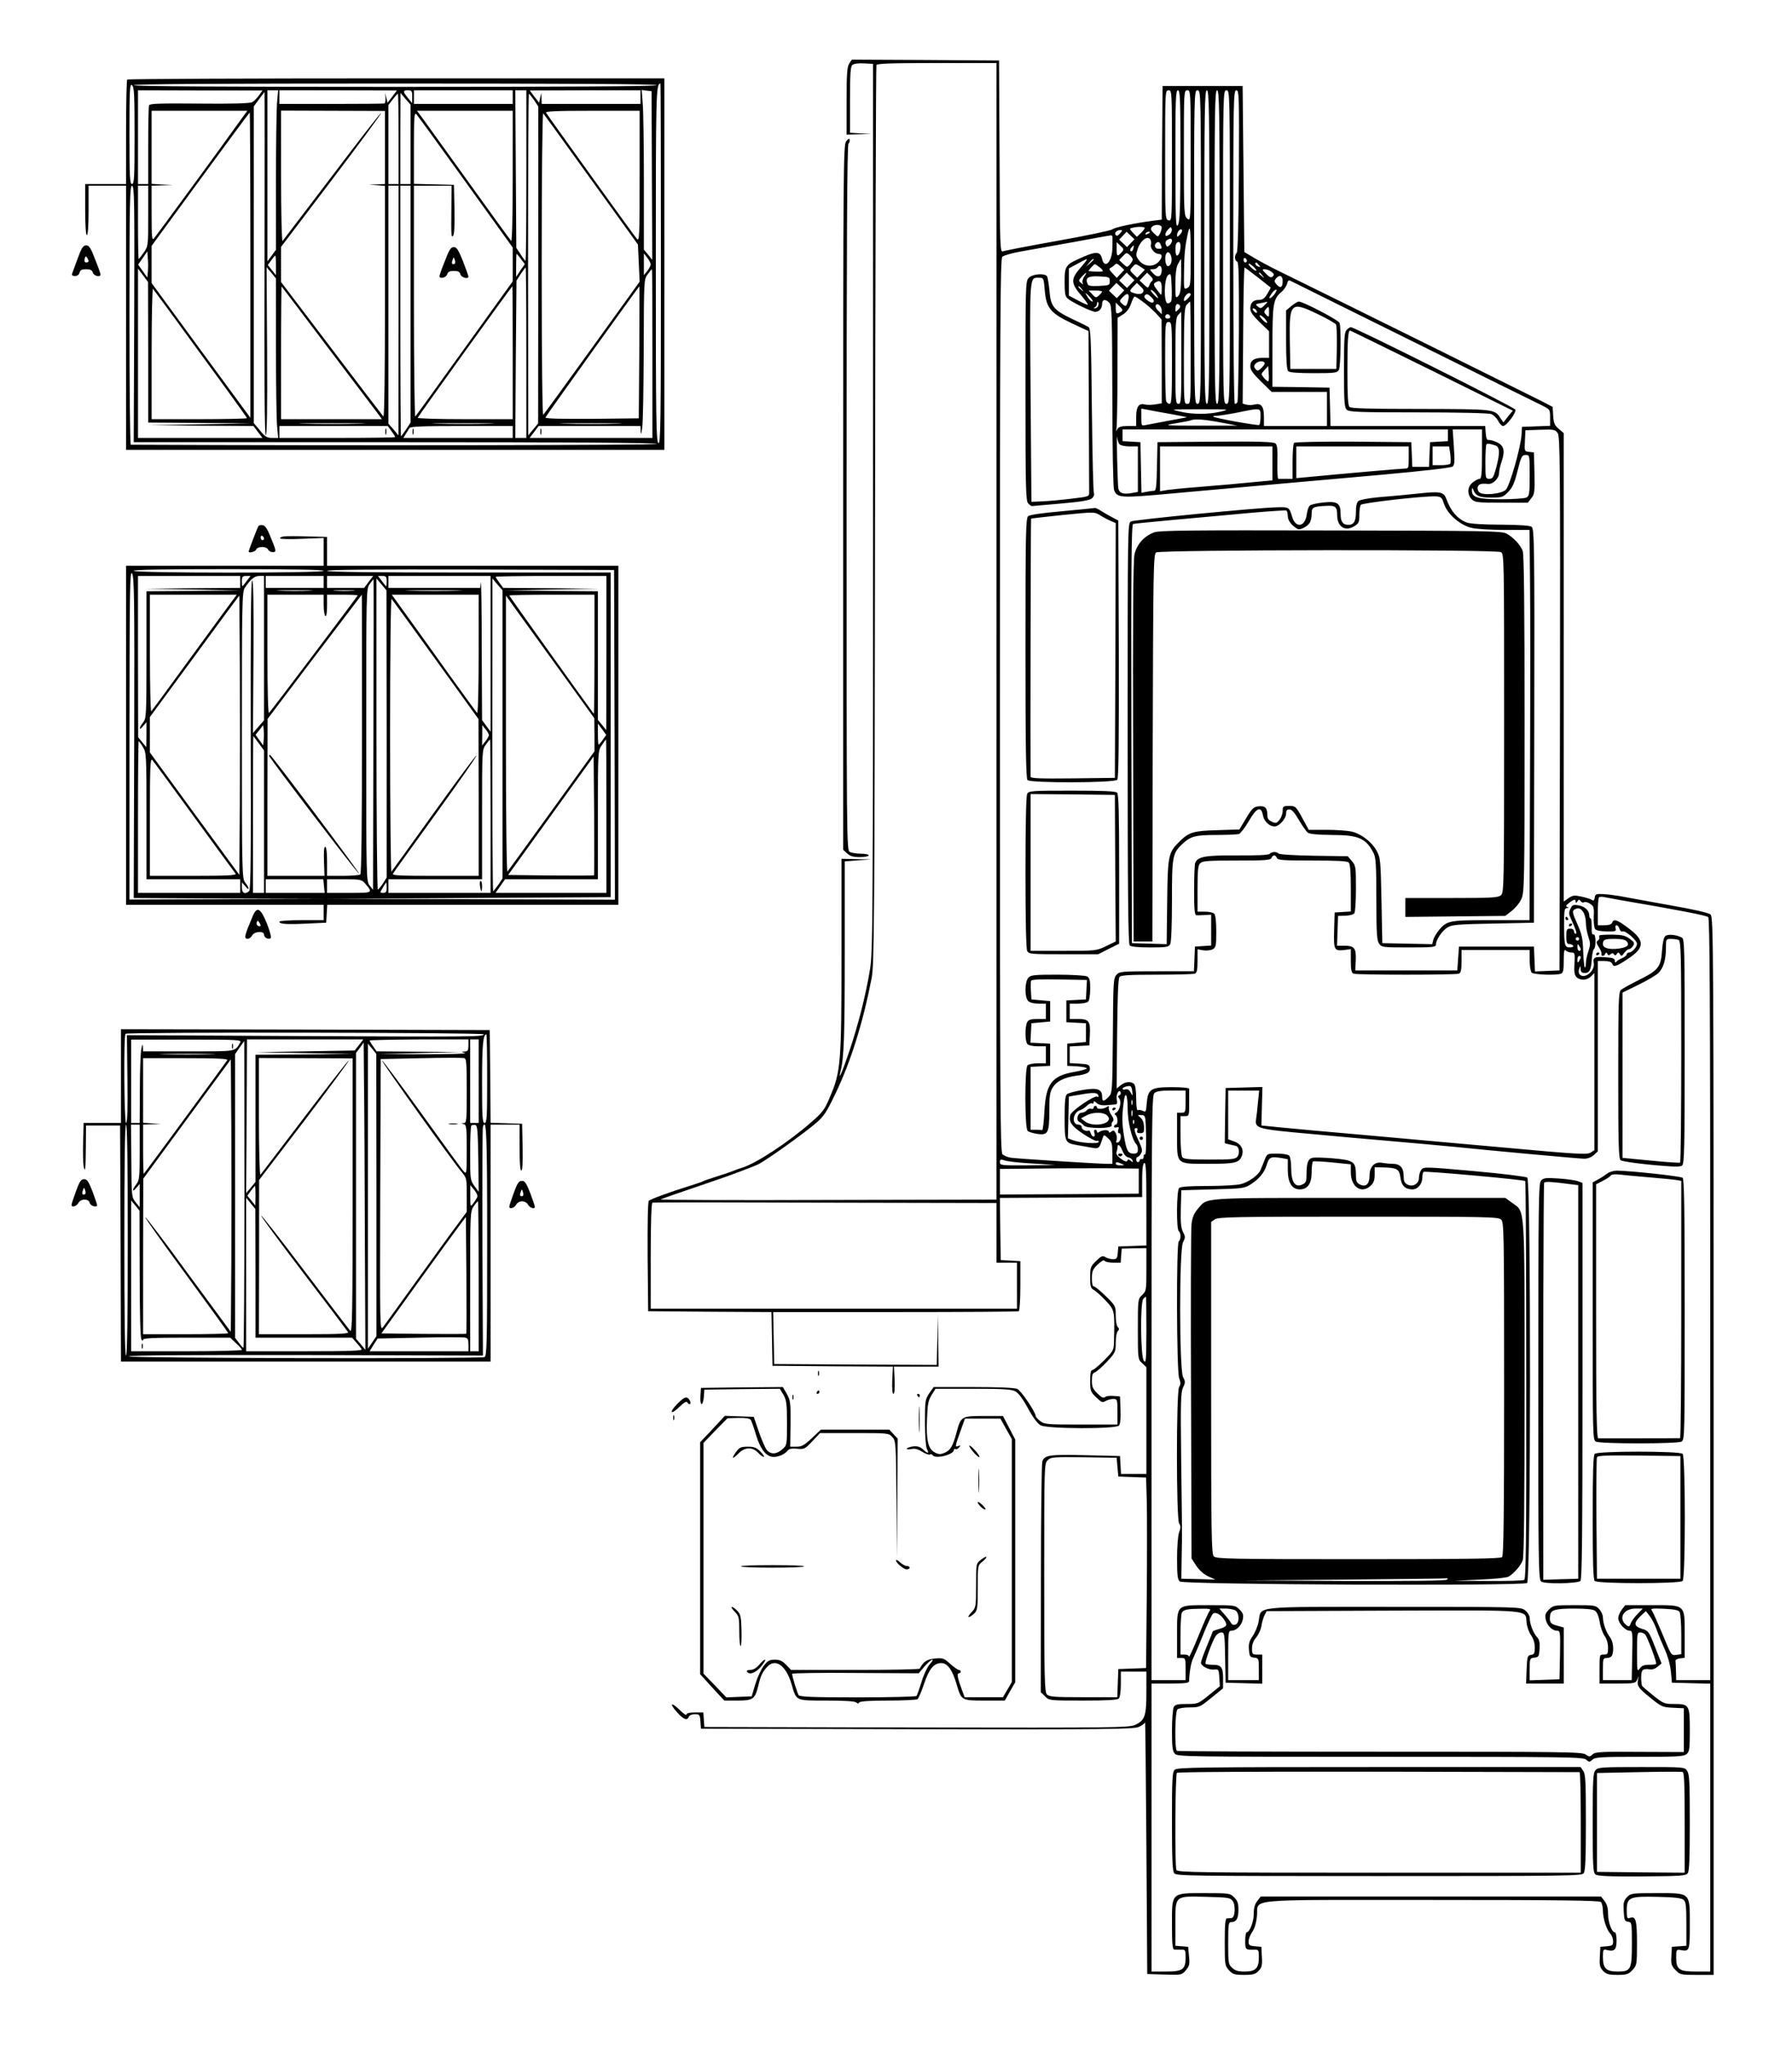
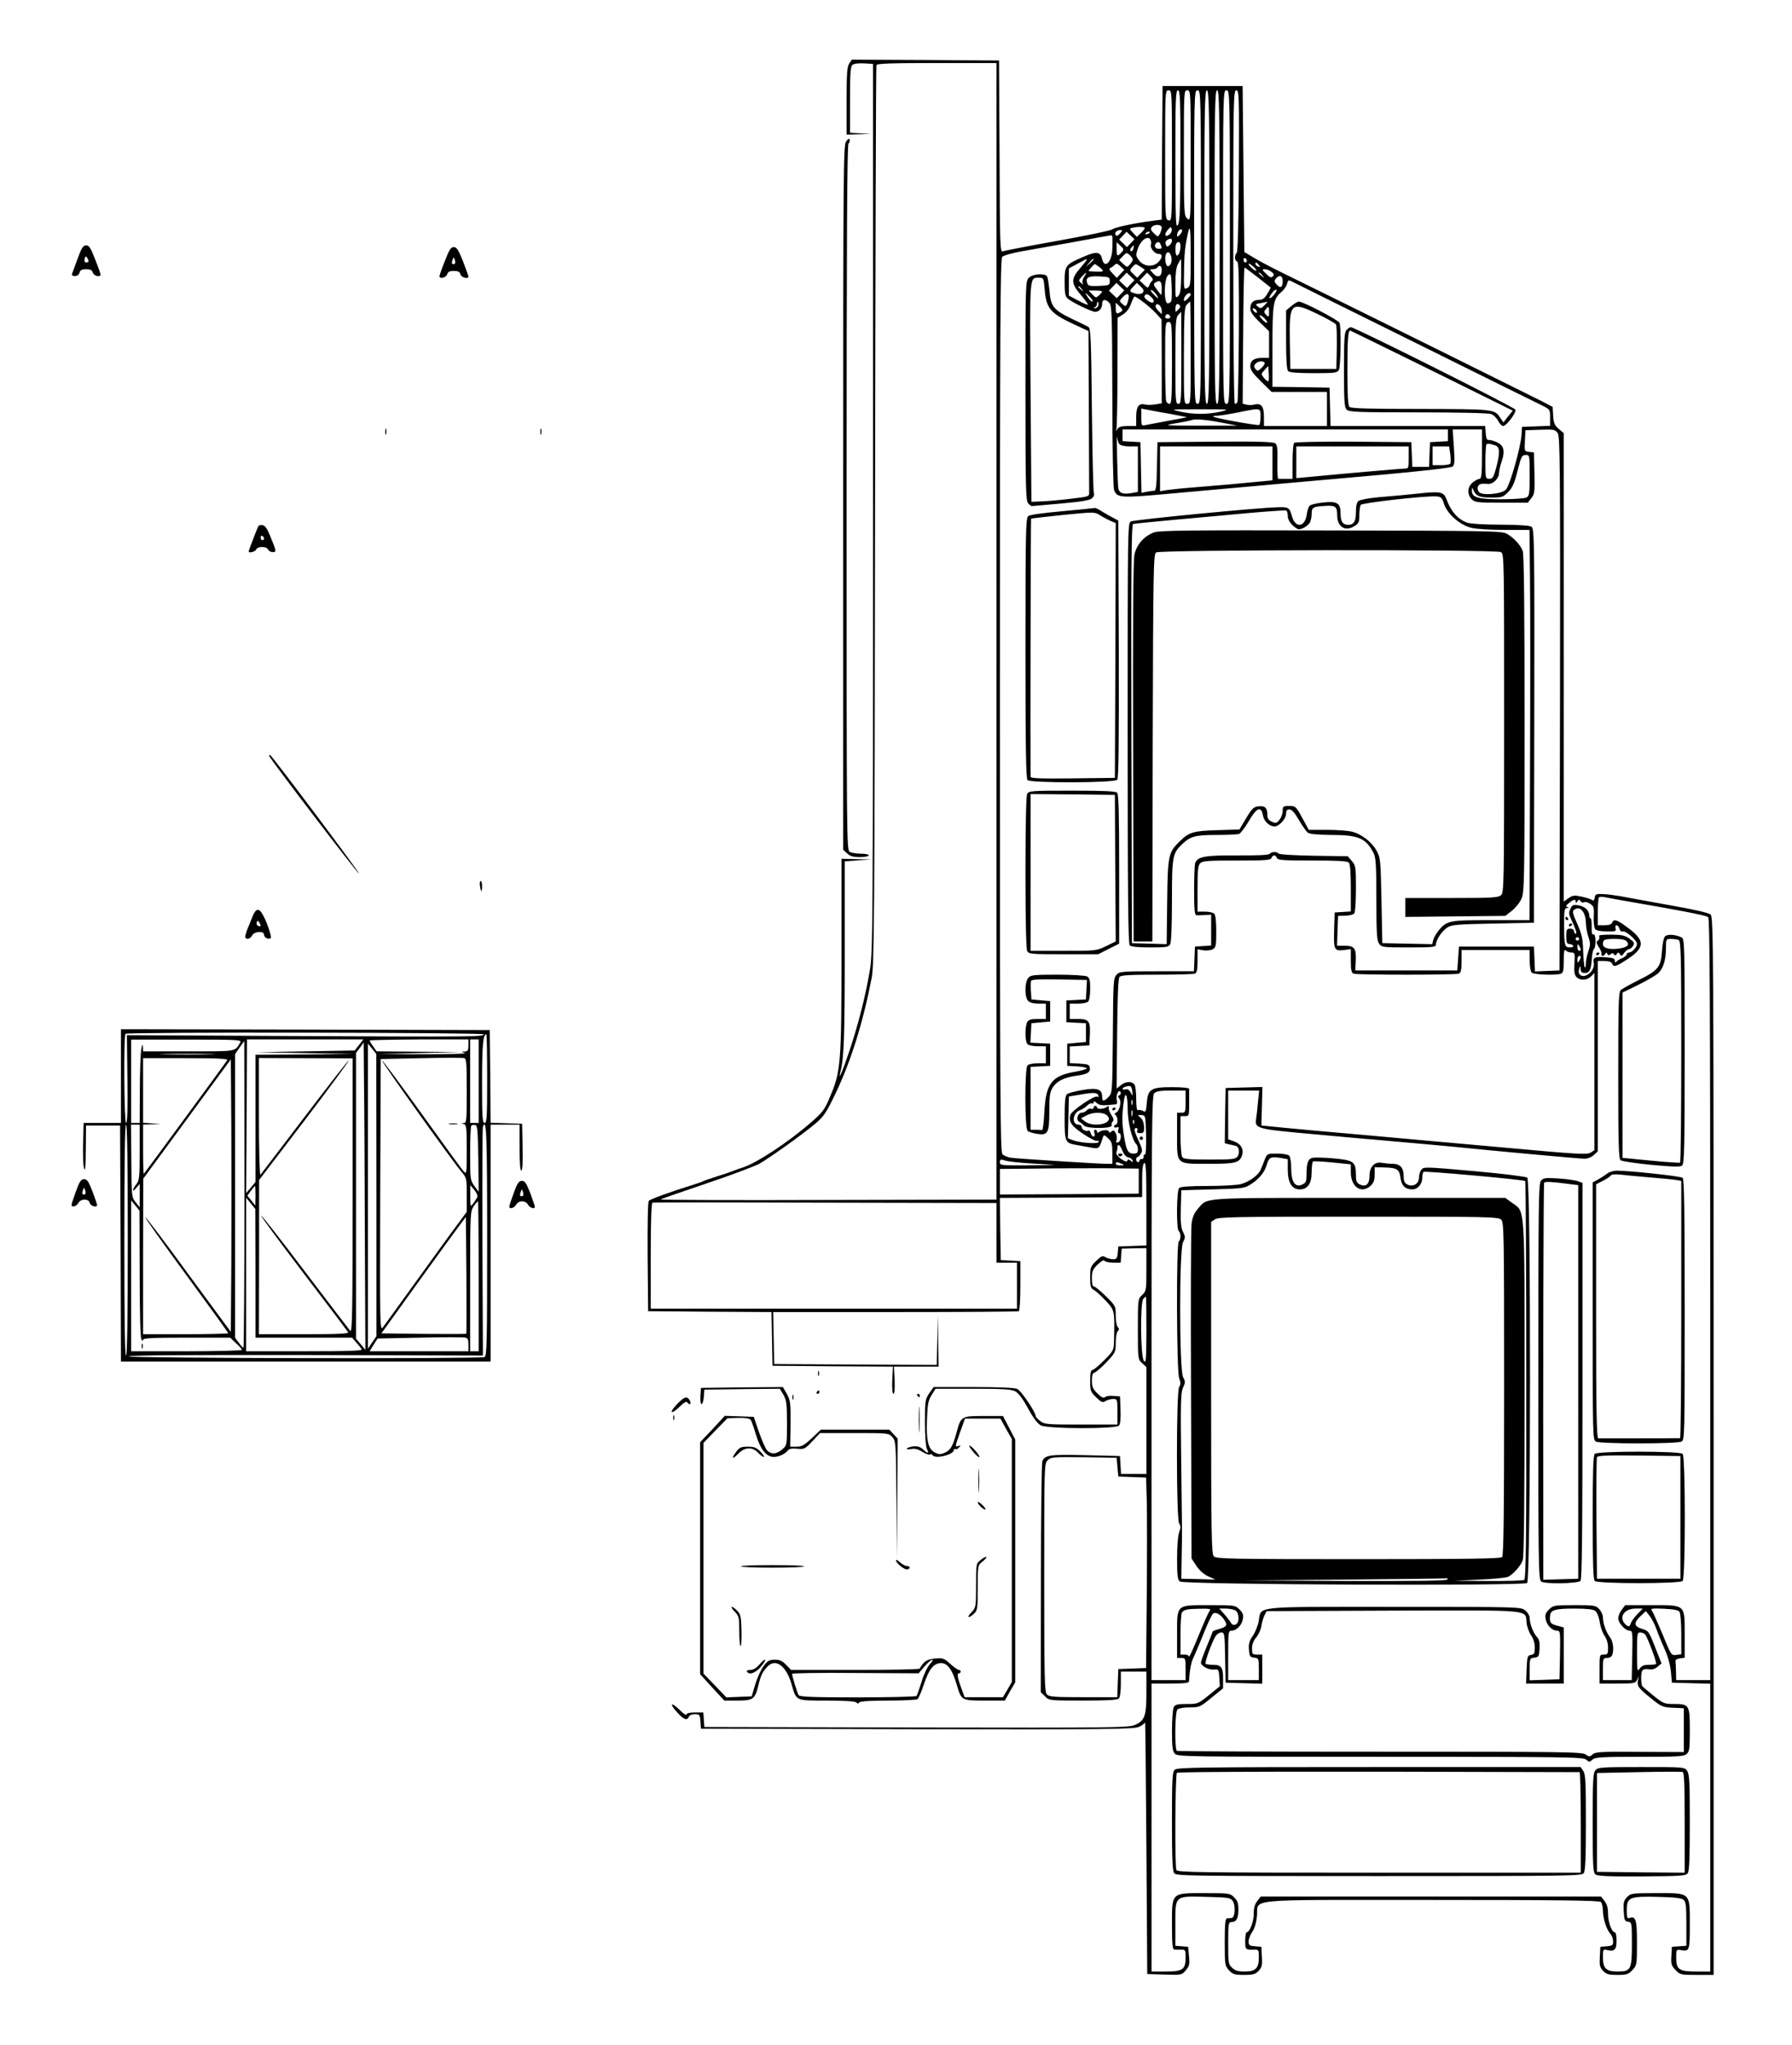
<svg xmlns="http://www.w3.org/2000/svg" version="1.0" width="1052pt" height="1200pt" viewBox="0 0 1052 1200" preserveAspectRatio="xMidYMid meet">
  <g transform="translate(0,1200) scale(0.1,-0.1)" fill="#000000" stroke="none">
    <path d="M4986 11628 c-13 -19 -16 -57 -16 -220 l0 -198 73 2 72 2 -62 3 -63 4 0 193 c0 155 3 196 14 205 8 7 37 11 68 9 l53 -3 0 -2605 c0 -2445 -1 -2612 -18 -2711 -25 -152 -69 -323 -121 -478 -42 -125 -68 -183 -51 -116 20 83 24 203 24 695 l0 535 78 6 78 5 -87 2 -88 2 0 -563 c0 -635 -4 -687 -68 -835 -31 -75 -43 -90 -112 -150 -133 -116 -316 -236 -398 -263 -20 -6 -50 -17 -67 -24 -16 -6 -57 -20 -90 -30 -33 -11 -67 -22 -75 -26 -8 -5 -44 -17 -80 -28 -110 -34 -231 -78 -241 -88 -6 -6 -8 -136 -7 -329 l3 -319 362 -3 362 -2 3 -158 3 -157 353 -3 354 -2 -4 -80 c-2 -49 1 -80 7 -80 6 0 9 31 7 80 l-4 80 131 0 131 0 -2 153 -2 152 -3 -148 -4 -147 -477 2 -477 3 -3 153 -3 152 716 0 c394 0 721 2 726 5 5 4 9 71 9 150 l0 144 -57 3 -58 3 -3 182 -2 183 417 2 418 3 0 97 c0 69 4 99 13 103 9 3 12 -49 12 -240 l0 -244 -82 -3 -83 -3 -3 -37 c-3 -33 -7 -38 -28 -38 -13 0 -33 6 -44 12 -17 11 -24 8 -55 -22 -33 -32 -35 -38 -35 -97 0 -54 3 -64 23 -74 12 -7 43 -35 69 -63 52 -56 52 -57 48 -231 -1 -59 -2 -61 -58 -118 -31 -31 -62 -57 -69 -57 -9 0 -13 -18 -13 -63 0 -59 2 -65 35 -97 31 -30 38 -33 55 -22 11 6 31 12 45 12 24 0 25 -2 25 -75 l0 -75 -214 0 c-201 0 -215 1 -240 21 -14 11 -26 24 -26 29 0 22 -86 150 -108 159 -14 7 -112 11 -257 11 l-234 0 -26 -37 c-24 -36 -25 -45 -25 -171 0 -76 5 -142 11 -154 15 -29 7 -31 -21 -5 -17 16 -33 21 -57 19 -18 -2 -36 -8 -39 -13 -3 -5 8 -6 25 -3 21 5 40 0 65 -16 20 -12 40 -19 45 -16 5 4 12 2 16 -4 15 -24 125 3 125 31 0 6 4 8 9 5 5 -3 14 1 21 9 11 13 10 14 -4 9 -21 -8 -20 -4 12 86 l27 75 104 0 104 0 33 -60 34 -60 0 -713 0 -713 -26 -45 -26 -44 -113 0 -112 0 -16 43 c-25 66 -31 97 -18 97 6 0 11 5 11 10 0 6 -5 10 -11 10 -6 0 -29 16 -51 36 -37 33 -43 35 -89 31 -36 -4 -55 -12 -69 -29 -11 -12 -19 -26 -20 -30 0 -5 -170 -8 -378 -8 l-378 0 -29 30 c-22 23 -38 30 -66 30 -32 0 -43 -6 -66 -37 -15 -20 -37 -68 -49 -107 l-21 -71 -75 -3 -74 -3 -67 70 -67 69 0 677 0 677 70 73 71 72 63 2 c41 1 66 -3 73 -11 5 -7 19 -47 31 -88 26 -86 61 -130 104 -130 30 0 66 16 84 39 7 9 25 12 54 9 42 -4 46 -1 89 44 l45 48 201 0 c197 0 202 0 223 -23 21 -23 22 -30 25 -368 l2 -344 3 351 2 351 -25 27 -24 26 -201 0 -201 0 -53 -50 c-44 -41 -59 -50 -90 -50 l-37 0 2 134 c1 123 -1 138 -22 176 l-23 40 -240 -2 -241 -3 -3 -47 c-2 -27 1 -48 7 -48 5 0 11 19 13 43 l3 42 221 3 222 2 21 -35 c18 -32 21 -52 21 -166 0 -129 0 -130 -27 -154 -34 -30 -67 -32 -91 -5 -9 10 -30 59 -47 107 l-30 88 -85 3 -85 3 -72 -78 -73 -77 0 -681 0 -680 71 -78 71 -77 78 0 c90 0 102 8 121 85 14 60 25 83 52 112 48 54 111 10 143 -98 30 -103 21 -99 207 -99 104 0 167 -4 174 -11 8 -8 13 -8 17 0 5 7 63 11 169 11 89 0 167 4 173 8 6 4 23 43 38 88 30 90 58 124 102 124 36 0 65 -39 90 -125 28 -95 28 -95 165 -95 l118 0 30 54 31 53 0 713 0 712 -36 69 -36 69 -113 0 c-131 0 -134 -2 -159 -95 -23 -84 -36 -106 -71 -121 -24 -10 -35 -10 -57 2 -39 20 -51 70 -46 194 3 88 7 111 27 143 l23 37 219 0 c176 0 226 -3 249 -15 19 -10 44 -43 75 -100 31 -57 56 -90 75 -100 41 -21 442 -22 459 -1 8 9 11 43 9 93 l-3 78 -39 3 c-21 2 -43 -1 -49 -7 -8 -8 -21 -2 -44 21 -27 26 -33 39 -33 75 0 33 4 45 18 49 9 4 41 31 70 62 50 54 52 58 52 112 0 31 5 61 12 68 9 9 9 15 0 24 -7 7 -12 37 -12 68 0 55 -1 57 -58 113 -32 31 -63 57 -70 57 -8 0 -12 17 -12 48 0 42 5 53 34 81 21 20 36 29 40 22 4 -6 27 -11 51 -11 l44 0 3 41 3 41 73 2 72 1 0 -126 c0 -121 -1 -126 -25 -149 -25 -23 -25 -25 -25 -200 0 -175 0 -177 25 -200 l25 -23 0 -314 0 -313 -74 0 -75 0 -3 53 -3 52 -203 5 c-212 5 -238 1 -253 -36 -4 -11 -8 -320 -8 -687 l-1 -668 25 -24 c24 -25 25 -25 223 -25 141 0 201 3 210 12 7 7 12 42 12 85 l0 73 75 0 75 0 0 -120 c0 -141 -9 -167 -67 -193 -37 -16 -121 -17 -1284 -15 l-1244 3 -3 42 -3 43 -50 0 c-31 0 -49 -4 -49 -12 0 -7 -18 5 -40 27 -51 50 -63 39 -15 -14 39 -43 59 -51 69 -26 3 9 18 15 35 15 28 0 30 -3 33 -42 l3 -43 1266 -3 c1113 -2 1271 0 1303 13 20 8 37 21 38 28 2 6 5 -323 8 -733 l5 -745 101 -3 c101 -3 102 -3 126 26 21 25 23 36 18 83 l-5 54 -37 3 -38 3 0 129 c0 168 -6 163 185 158 123 -3 138 -5 151 -23 19 -26 15 -100 -6 -101 -8 -1 -21 -2 -27 -2 -10 -2 -13 -37 -13 -140 0 -133 1 -138 25 -165 23 -24 33 -27 89 -27 53 0 66 4 85 24 19 20 22 33 19 82 l-3 59 -37 3 c-33 3 -38 6 -38 29 0 14 10 38 21 55 14 19 24 53 28 93 11 105 -101 95 1020 95 754 0 990 -3 999 -12 7 -7 12 -30 12 -52 1 -47 21 -110 44 -135 9 -10 16 -29 16 -44 0 -23 -5 -26 -37 -29 l-38 -3 -3 -59 c-3 -49 0 -62 19 -82 19 -20 32 -24 84 -24 54 0 64 3 88 28 26 28 27 31 27 159 0 136 -7 161 -44 147 -13 -5 -16 2 -16 45 0 77 16 83 183 79 95 -2 139 -7 150 -17 14 -11 17 -35 17 -142 l0 -128 -42 -3 -43 -3 -3 -54 c-3 -47 0 -57 24 -82 27 -28 31 -29 126 -29 l98 0 0 3103 c0 2954 -1 3105 -18 3120 -11 10 -98 30 -247 56 -127 23 -255 46 -285 52 -30 5 -75 11 -100 12 -40 2 -45 -1 -48 -21 -3 -16 -7 -20 -15 -14 -7 5 -34 14 -62 20 -43 9 -52 8 -77 -9 l-28 -20 0 1374 0 1375 -29 25 c-25 21 -30 33 -33 77 l-3 52 -65 34 c-51 26 -976 485 -1550 767 -47 23 -110 57 -140 75 l-55 33 -5 487 -5 487 -235 0 -235 0 -3 -392 -2 -392 -48 -6 c-109 -14 -228 -39 -242 -51 -8 -7 -152 -37 -320 -67 -168 -30 -313 -58 -322 -62 -17 -7 -18 25 -20 556 l-3 564 -432 3 -432 2 -15 -22z m864 -3333 l0 -3335 -990 -2 c-544 -2 -986 0 -982 3 4 3 124 45 267 93 143 48 283 101 312 116 63 36 259 176 332 238 47 40 63 64 117 177 90 188 161 417 211 675 15 77 17 321 20 2715 2 1447 5 2636 8 2643 3 9 84 12 355 12 l350 0 0 -3335z m1030 2791 c0 -379 0 -384 -20 -379 -20 5 -20 14 -20 384 0 372 0 379 20 379 20 0 20 -7 20 -384z m50 2 c-1 -313 -3 -388 -15 -408 -13 -22 -14 24 -15 383 0 355 2 407 15 407 13 0 15 -49 15 -382z m60 -3 c0 -384 0 -385 -20 -368 -19 17 -20 30 -20 385 0 361 0 368 20 368 20 0 20 -7 20 -385z m60 -535 c0 -909 0 -920 -20 -920 -19 0 -19 11 -20 920 0 913 0 920 20 920 20 0 20 -7 20 -920z m50 0 c0 -811 -2 -920 -15 -920 -13 0 -15 109 -15 920 0 811 2 920 15 920 13 0 15 -109 15 -920z m60 0 c0 -811 -2 -920 -15 -920 -13 0 -15 109 -15 920 0 811 2 920 15 920 13 0 15 -109 15 -920z m60 0 c0 -913 0 -920 -20 -920 -20 0 -20 7 -20 920 0 913 0 920 20 920 20 0 20 -7 20 -920z m53 448 c-2 -304 -6 -475 -13 -482 -14 -14 -13 -46 3 -51 9 -4 11 -94 10 -411 -2 -223 -5 -410 -9 -415 -3 -5 -9 -9 -15 -9 -5 0 -9 352 -9 920 0 870 1 920 18 920 16 0 17 -28 15 -472z m-453 -334 c0 -8 -5 -24 -11 -36 -11 -20 -11 -20 -35 3 -18 17 -21 25 -13 36 16 19 59 17 59 -3z m-100 -2 c0 -5 -10 -18 -23 -30 l-23 -22 -23 24 c-21 23 -22 25 -4 29 31 8 73 7 73 -1z m144 -39 c-26 -19 -31 2 -8 29 18 19 19 19 23 2 2 -10 -5 -24 -15 -31z m62 -1 c-14 -14 -16 -14 -16 -1 0 20 23 44 29 28 2 -6 -4 -18 -13 -27z m64 -132 c0 -160 -1 -170 -20 -180 -20 -11 -21 -9 -19 102 1 100 6 144 24 226 12 49 15 14 15 -148z m-415 140 c-14 -15 -20 -17 -26 -8 -8 13 7 28 30 28 11 0 10 -5 -4 -20z m63 -57 l-22 -23 -23 22 -23 22 22 23 22 23 23 -22 23 -22 -22 -23z m112 63 c0 -2 -7 -7 -16 -10 -8 -3 -12 -2 -9 4 6 10 25 14 25 6z m-219 -28 c0 -7 0 -38 -1 -68 -2 -78 -46 -121 -60 -60 -10 43 -32 46 -105 15 -111 -48 -115 -52 -115 -149 0 -66 3 -86 18 -98 24 -22 141 -78 161 -78 24 0 41 20 41 47 0 27 21 30 43 5 14 -15 16 -78 17 -545 0 -305 5 -538 10 -552 18 -48 35 -49 351 -20 368 33 734 66 1233 110 240 22 395 40 404 47 11 10 13 31 7 115 l-7 103 86 0 86 0 0 -145 c0 -116 -3 -145 -14 -145 -7 0 -25 -9 -40 -21 -32 -25 -35 -70 -6 -99 18 -18 33 -20 174 -20 l155 0 21 27 c19 24 20 37 18 147 l-3 121 -28 3 c-28 3 -28 4 -25 65 l3 62 87 3 c82 3 88 1 103 -21 13 -21 15 -188 13 -1588 l-3 -1564 -72 -3 -72 -3 -3 73 -3 73 -220 0 -220 0 -5 -70 -5 -70 -299 0 -300 0 3 58 c3 72 -8 87 -66 87 l-44 0 3 88 3 87 44 1 c25 1 47 7 52 15 5 8 9 73 9 146 0 125 -1 133 -24 160 l-24 28 -199 3 c-109 2 -202 7 -207 13 -13 12 -39 12 -53 -2 -7 -7 -73 -10 -192 -9 -188 1 -230 -7 -245 -45 -3 -9 -6 -82 -6 -161 0 -108 3 -144 13 -145 6 -1 29 0 50 1 l37 2 0 -91 0 -90 -47 -3 -48 -3 -3 -72 -3 -73 -218 0 c-209 0 -219 -1 -237 -21 -18 -20 -19 -43 -21 -357 -3 -330 -3 -336 -25 -359 -28 -29 -38 -29 -38 1 0 45 -29 54 -116 39 -42 -7 -83 -18 -90 -24 -11 -9 -14 -44 -14 -139 0 -144 2 -148 73 -160 23 -4 61 -11 84 -15 45 -8 46 -7 67 59 6 18 8 18 31 -4 22 -20 25 -32 25 -87 l0 -63 -32 0 c-46 0 -526 30 -565 36 -18 3 -39 12 -48 20 -13 14 -15 295 -15 2634 0 2268 2 2621 14 2633 8 8 57 22 108 31 51 9 190 34 308 55 118 22 218 40 223 40 4 1 7 -5 8 -11z m226 -42 c-8 -20 21 -56 44 -56 26 0 24 -24 -3 -50 -32 -30 -85 -24 -112 13 -19 26 -19 30 -6 69 17 49 59 78 73 52 5 -8 6 -21 4 -28z m123 20 c0 -7 -7 -19 -15 -26 -12 -10 -16 -9 -21 5 -4 10 -1 21 7 26 20 12 29 11 29 -5z m-297 -68 c-23 -26 -28 -23 -28 21 l0 40 22 -21 c22 -20 22 -23 6 -40z m231 46 c9 -23 8 -24 -14 -24 -19 0 -27 20 -13 33 11 11 20 8 27 -9z m116 -8 c0 -31 -10 -56 -21 -56 -10 0 -12 63 -2 73 13 14 23 6 23 -17z m-277 -16 c-3 -11 -9 -17 -15 -14 -5 3 -4 12 3 20 16 19 18 18 12 -6z m-3 -63 c0 -6 -8 -19 -17 -29 -16 -18 -17 -18 -40 4 l-23 22 22 23 c20 21 23 22 40 6 10 -9 18 -21 18 -26z m226 16 c7 -27 -4 -56 -21 -55 -12 2 -19 47 -11 68 9 23 25 16 32 -13z m444 -24 c0 -5 -4 -9 -10 -9 -5 0 -10 7 -10 16 0 8 5 12 10 9 6 -3 10 -10 10 -16z m-940 7 c0 -3 -18 -26 -40 -51 -54 -62 -53 -88 5 -156 25 -29 43 -54 41 -57 -3 -2 -29 9 -58 25 l-53 28 0 80 0 80 50 27 c58 31 55 29 55 24z m40 1 c0 -2 -10 -12 -22 -23 l-23 -19 19 23 c18 21 26 27 26 19z m514 -98 c-1 -78 -5 -105 -18 -117 -15 -15 -16 -9 -16 71 0 59 5 98 15 117 9 17 17 30 18 30 1 0 1 -45 1 -101z m-356 14 l-22 -24 -25 27 c-19 19 -22 28 -13 31 7 3 18 11 25 18 10 11 16 9 35 -8 l22 -21 -22 -23z m797 19 c-6 -6 -45 28 -45 39 0 5 11 -1 25 -13 14 -12 23 -24 20 -26z m15 33 c11 -13 10 -14 -4 -9 -9 3 -16 10 -16 15 0 13 6 11 20 -6z m-934 -14 c14 -11 21 -21 17 -23 -6 -4 -63 -2 -82 1 -5 1 31 41 36 41 3 0 16 -9 29 -19z m240 3 l25 -17 -22 -23 -23 -24 -23 22 c-21 20 -22 23 -6 40 20 22 18 22 49 2z m124 -18 c0 -40 -23 -50 -50 -21 -23 25 -23 25 -2 25 11 0 24 5 27 10 11 18 25 10 25 -14z m563 -43 c40 -32 74 -58 76 -60 2 -1 -7 -18 -19 -37 -16 -27 -28 -36 -49 -36 -34 0 -51 -17 -51 -51 0 -20 15 -41 55 -80 l55 -53 0 -78 0 -78 -36 0 c-51 0 -74 -15 -74 -49 0 -22 15 -43 63 -90 l62 -61 163 0 162 0 0 -100 0 -100 -185 0 -185 0 0 54 c0 61 -16 82 -55 72 -14 -4 -35 -4 -47 -1 l-23 6 3 399 c1 220 5 400 8 400 3 0 37 -26 77 -57z m81 32 c16 -12 17 -18 8 -27 -10 -10 -18 -6 -39 15 -25 24 -26 27 -8 27 11 0 29 -7 39 -15z m-1100 -30 c-9 -14 -12 -30 -8 -37 6 -9 3 -9 -9 1 -17 13 -16 15 4 38 29 30 34 29 13 -2z m274 -42 l-22 -23 -23 22 -23 22 22 23 22 23 23 -22 23 -22 -22 -23z m126 19 c-6 -4 -14 -16 -17 -26 -7 -18 -9 -18 -32 4 l-25 24 22 23 22 23 20 -20 c14 -14 17 -23 10 -28z m112 -119 c-3 -7 -12 -13 -21 -13 -24 0 -22 148 3 166 16 12 17 7 20 -63 2 -42 1 -82 -2 -90z m535 150 c13 -16 12 -17 -3 -4 -17 13 -22 21 -14 21 2 0 10 -8 17 -17z m-896 -33 c0 -24 -3 -25 -63 -28 -49 -2 -64 0 -68 13 -14 35 3 46 68 43 60 -3 63 -4 63 -28z m1015 1 c0 -38 -13 -46 -35 -21 -15 16 -15 22 -5 35 21 25 40 18 40 -14z m766 -356 c384 -191 723 -358 752 -372 52 -26 52 -26 52 -74 l0 -48 -82 -3 -83 -3 -3 -49 c-5 -73 -69 -298 -92 -320 -26 -26 -140 -36 -158 -13 -7 8 -10 22 -6 31 6 16 20 20 61 16 28 -2 63 33 63 63 0 13 7 45 16 70 21 63 12 94 -31 113 -19 8 -40 13 -47 12 -9 -2 -14 12 -16 40 l-3 42 -454 0 -454 0 -3 113 -3 112 -167 3 -168 2 0 236 c0 253 4 279 53 321 15 12 29 34 33 48 5 20 9 23 24 15 9 -5 332 -165 716 -355z m-1476 315 c0 -22 -1 -40 -3 -40 -2 0 -14 14 -26 31 -19 25 -21 33 -10 40 28 18 39 9 39 -31z m-242 -37 l-22 -23 -23 22 -23 22 22 23 22 23 23 -22 23 -22 -22 -23z m131 10 c-7 -8 -21 -10 -38 -7 -42 11 -44 15 -20 40 l23 24 23 -22 c17 -16 20 -24 12 -35z m-358 20 c13 -16 12 -17 -3 -4 -17 13 -22 21 -14 21 2 0 10 -8 17 -17z m119 -14 c0 -3 -8 -13 -18 -22 -17 -16 -20 -16 -40 6 l-21 22 40 0 c21 0 39 -3 39 -6z m318 -17 c20 -30 11 -28 -19 4 -13 15 -18 25 -10 22 8 -2 21 -14 29 -26z m695 3 c-18 -25 -40 -35 -27 -12 14 24 27 37 36 37 5 0 1 -11 -9 -25z m-1083 -20 c13 -14 19 -25 13 -25 -6 0 -18 11 -27 25 -9 14 -15 25 -13 25 2 0 14 -11 27 -25z m224 -13 c-10 -41 -14 -45 -35 -26 -19 17 -19 18 2 40 27 29 41 22 33 -14z m147 -15 c-6 -6 -19 -2 -35 10 -19 15 -22 23 -14 31 9 9 18 6 35 -10 15 -14 20 -25 14 -31z m219 45 c0 -5 -9 -17 -20 -27 -16 -14 -20 -15 -20 -4 0 16 19 39 32 39 4 0 8 -4 8 -8z m-282 -42 c23 -16 57 -47 77 -67 l34 -38 1 -246 0 -246 -37 -6 c-21 -4 -48 -4 -61 -1 -36 10 -52 -12 -52 -72 l0 -54 -50 0 c-36 0 -52 -5 -60 -17 -11 -17 -11 -17 -6 0 3 10 6 161 6 335 l1 317 32 20 c21 13 37 35 47 63 8 23 17 42 21 42 3 0 25 -13 47 -30z m-261 -25 c-4 -8 -12 -15 -19 -14 -10 0 -10 2 0 6 6 2 12 12 12 21 0 8 3 13 6 9 4 -3 4 -13 1 -22z m543 -275 c0 -295 0 -300 -20 -300 -20 0 -20 5 -20 282 1 244 3 285 17 300 9 10 18 18 20 18 1 0 3 -135 3 -300z m433 278 c-19 -19 -24 -20 -39 -7 -16 13 -14 15 17 20 19 4 36 7 39 8 2 0 -5 -9 -17 -21z m-843 -38 c-25 -16 -30 -12 -30 22 l0 32 23 -22 c19 -19 20 -24 7 -32z m240 7 l0 -21 -21 21 c-12 11 -18 26 -14 32 10 17 35 -6 35 -32z m97 6 c-16 -16 -17 -16 -17 3 0 11 3 24 7 28 4 3 11 2 17 -4 7 -7 5 -16 -7 -27z m533 -15 c0 -30 -1 -31 -17 -16 -13 14 -14 20 -3 32 18 22 20 20 20 -16z m-75 11 c11 -17 -1 -21 -15 -4 -8 9 -8 15 -2 15 6 0 14 -5 17 -11z m-440 -279 c0 -250 -1 -270 -17 -270 -17 0 -18 19 -18 252 0 220 2 254 17 270 9 10 17 18 17 18 1 0 1 -121 1 -270z m-65 239 c0 -5 -7 -9 -15 -9 -15 0 -20 12 -9 23 8 8 24 -1 24 -14z m555 -9 c27 -30 12 -34 -15 -5 -13 14 -19 25 -13 25 5 0 18 -9 28 -20z m-545 -260 c0 -198 -2 -240 -14 -240 -8 0 -17 7 -20 16 -3 9 -6 117 -6 240 0 217 1 224 20 224 19 0 20 -7 20 -240z m544 1 c3 -4 -5 -18 -18 -30 -20 -19 -24 -20 -36 -6 -10 12 -10 18 0 30 14 16 46 20 54 6z m22 -108 c-3 -3 -14 5 -25 18 -19 24 -19 24 2 47 l22 24 3 -42 c2 -23 1 -45 -2 -47z m-571 -193 c55 -10 97 -19 93 -19 -11 -2 -221 -41 -245 -46 -22 -5 -23 -2 -23 46 l0 51 38 -7 c20 -4 82 -16 137 -25z m290 14 c-76 -17 -163 -17 -240 1 -58 13 -54 13 120 13 174 0 178 0 120 -14z m235 -28 c0 -25 -3 -47 -8 -50 -8 -5 -261 40 -270 49 -3 3 8 5 24 5 16 1 70 9 119 19 138 28 135 29 135 -23z m-230 -36 l95 -18 -220 0 c-215 0 -218 1 -142 14 43 7 84 15 90 18 23 9 83 4 177 -14z m1330 -74 l0 -35 -52 -3 -53 -3 -3 -72 -3 -73 -49 0 -49 0 -3 73 -3 72 -339 3 c-189 1 -344 -2 -349 -7 -5 -5 -9 -54 -9 -110 l0 -101 -39 0 c-22 0 -42 0 -45 0 -4 0 -6 44 -5 98 2 75 -1 102 -12 110 -11 9 -104 12 -353 10 l-339 -3 -3 -142 c-2 -112 -5 -143 -16 -143 -7 0 -27 -3 -44 -6 l-31 -6 -3 148 -3 149 -52 3 -53 3 0 35 0 34 955 0 955 0 0 -34z m-1928 -53 c6 -7 32 -13 59 -13 l49 0 0 -134 0 -133 -39 -7 c-49 -8 -70 0 -76 28 -2 11 -5 91 -7 176 -2 85 -2 142 0 125 2 -16 8 -36 14 -42z m2206 -7 c27 -9 29 -42 5 -132 -15 -55 -20 -64 -40 -64 -22 0 -23 3 -23 98 0 54 3 101 6 104 6 7 19 5 52 -6z m-1308 -105 l0 -100 -52 -5 c-120 -12 -291 -27 -406 -36 -67 -5 -140 -13 -162 -16 l-40 -7 0 132 0 131 330 0 330 0 0 -99z m800 34 c0 -63 -1 -65 -25 -65 -20 0 -351 -29 -602 -53 l-33 -3 0 93 0 93 330 0 330 0 0 -65z m244 19 c3 -25 3 -50 0 -55 -3 -5 -27 -9 -55 -9 l-49 0 0 55 0 55 49 0 48 0 7 -46z m466 -124 c0 -108 -2 -120 -19 -130 -11 -5 -77 -10 -148 -10 -140 0 -174 11 -172 53 0 15 2 17 6 7 15 -40 35 -50 106 -50 65 0 71 2 101 33 25 25 37 52 55 125 21 83 26 92 47 92 24 0 24 0 24 -120z m-1484 -2245 c5 -13 38 -15 208 -15 144 0 205 -3 214 -12 8 -8 12 -56 12 -149 l0 -138 -47 -3 -48 -3 -3 -104 c-3 -117 0 -123 61 -116 l37 5 0 -69 c0 -54 4 -70 16 -75 20 -8 598 -8 618 0 12 5 16 21 16 73 l0 66 200 0 200 0 0 -61 c0 -33 5 -65 12 -72 12 -12 143 -17 172 -6 13 5 16 22 16 77 0 55 3 68 12 59 7 -7 22 -12 33 -12 20 0 21 -4 18 -64 -3 -49 0 -68 12 -80 22 -22 61 -20 85 4 l20 20 0 -520 0 -520 -22 -14 c-20 -13 -76 -10 -503 29 -264 24 -640 57 -835 75 -195 17 -409 36 -475 43 l-120 12 3 113 3 113 -108 -3 -108 -3 -3 -162 -2 -162 27 -7 c16 -3 33 -7 39 -9 18 -5 23 -42 9 -62 -12 -16 -31 -18 -165 -18 -123 0 -152 3 -160 15 -5 8 -10 66 -10 128 l0 112 25 0 c27 0 26 -2 26 100 0 28 0 55 0 60 -1 6 -41 10 -100 10 -125 0 -142 -11 -149 -93 -4 -52 -6 -56 -23 -46 -11 5 -24 7 -29 4 -6 -4 -10 22 -10 67 0 44 -5 79 -12 86 -18 18 -52 15 -79 -7 l-24 -19 3 321 c2 214 6 325 14 334 8 10 58 13 218 13 115 0 215 3 224 6 12 5 16 21 16 74 l0 69 34 -6 c18 -3 43 0 55 6 19 11 21 20 21 104 0 59 -4 97 -12 105 -7 7 -31 12 -55 12 l-43 0 0 134 c0 109 3 138 16 150 13 14 47 16 214 16 167 0 199 2 204 15 3 8 10 15 16 15 6 0 13 -7 16 -15z m2009 -246 c357 -61 510 -91 523 -101 9 -8 12 -469 12 -2244 l0 -2234 -100 0 -100 0 -1 50 c-1 28 -2 56 -3 63 -1 6 11 13 27 15 l27 3 0 134 c0 182 7 175 -196 175 l-153 0 -20 -26 c-12 -15 -21 -38 -21 -51 0 -28 41 -73 67 -73 17 0 18 -11 15 -145 l-3 -145 -85 0 -84 0 0 65 c0 62 1 65 24 65 13 0 27 7 30 16 12 31 6 82 -12 105 -23 29 -42 83 -42 117 0 14 -10 36 -22 49 -20 22 -29 23 -145 23 -120 0 -125 -1 -150 -26 -20 -20 -24 -31 -19 -57 7 -36 38 -67 67 -67 19 0 19 -8 17 -142 l-3 -143 -87 -3 -88 -3 0 65 c0 63 1 65 28 68 25 3 27 7 30 52 2 37 -1 54 -16 70 -22 24 -42 78 -42 112 0 12 -12 32 -26 43 -26 21 -33 21 -769 21 -844 0 -779 7 -796 -85 -5 -27 -21 -66 -35 -86 -20 -29 -25 -47 -22 -80 3 -40 6 -44 31 -47 26 -3 27 -5 27 -68 l0 -64 -90 0 -90 0 0 145 c0 135 1 145 19 145 29 0 60 31 67 67 5 26 1 37 -19 57 -26 26 -28 26 -177 26 -198 0 -190 7 -190 -175 l0 -135 25 0 c24 0 25 -2 25 -65 l0 -65 -100 0 -100 0 0 1714 c0 1545 2 1716 16 1730 12 12 36 16 100 16 l84 0 0 -65 c0 -63 -1 -65 -25 -65 l-25 0 0 -134 c0 -173 -8 -166 188 -166 152 0 177 6 192 46 14 37 -3 70 -44 85 l-36 13 0 143 0 143 91 0 91 0 -7 -67 c-3 -38 -8 -82 -11 -99 -8 -57 2 -60 326 -89 162 -15 338 -31 390 -35 228 -20 352 -31 445 -40 225 -23 736 -70 766 -70 20 0 42 9 56 22 l23 21 0 559 0 558 39 0 c25 0 41 -5 45 -15 8 -23 24 -18 93 28 99 65 100 108 4 179 -67 51 -88 58 -97 33 -4 -10 -20 -15 -45 -15 l-39 0 0 78 c0 43 3 82 7 86 4 4 19 4 33 1 14 -3 52 -10 85 -16z m-255 -11 c0 -9 4 -8 10 2 8 13 11 13 19 1 5 -7 14 -10 20 -6 7 4 23 0 36 -9 21 -14 24 -22 21 -75 -1 -32 2 -65 8 -73 7 -9 32 -14 69 -14 51 -1 57 1 51 18 -3 10 0 18 6 18 7 0 14 -9 17 -21 3 -11 11 -18 19 -15 16 6 84 -52 84 -73 0 -19 -29 -51 -47 -51 -7 0 -13 -5 -13 -10 0 -6 -12 -16 -27 -23 -16 -6 -31 -16 -35 -22 -5 -6 -8 -3 -8 6 0 13 -11 18 -42 20 -75 7 -88 2 -82 -31 10 -48 -56 -101 -84 -67 -5 7 -6 21 -1 32 7 19 8 19 8 -2 1 -17 7 -23 25 -23 28 0 37 19 41 88 2 24 7 47 11 51 15 10 13 93 -1 87 -9 -3 -12 10 -11 45 0 27 -2 49 -6 49 -5 0 -8 8 -8 18 -1 29 -26 53 -64 59 -31 5 -37 2 -47 -21 -10 -20 -9 -32 1 -53 32 -70 40 -93 30 -93 -5 0 -10 7 -10 15 0 9 -9 15 -22 15 -20 0 -23 -5 -23 -45 0 -36 4 -45 17 -45 9 0 20 -4 23 -10 4 -6 -5 -10 -19 -10 -31 0 -34 12 -34 138 0 78 2 92 16 93 13 0 14 2 3 6 -11 4 -8 10 10 24 28 22 39 24 39 7z m44 -60 c9 -12 16 -41 16 -64 0 -23 7 -60 15 -83 12 -36 12 -46 0 -82 -8 -23 -15 -55 -15 -72 0 -17 -3 -27 -7 -24 -3 4 -7 47 -9 95 -2 75 -8 100 -35 161 -27 60 -30 74 -18 82 22 14 37 11 53 -13z m-24 -158 c0 -5 -4 -10 -10 -10 -5 0 -10 5 -10 10 0 6 5 10 10 10 6 0 10 -4 10 -10z m10 -62 c0 -5 -4 -8 -10 -8 -5 0 -10 10 -10 23 0 18 2 19 10 7 5 -8 10 -18 10 -22z m0 -45 c0 -5 -5 -15 -10 -23 -8 -12 -10 -11 -10 8 0 12 5 22 10 22 6 0 10 -3 10 -7z m-2633 -789 c3 -28 2 -28 -9 -6 -8 15 -18 22 -30 19 -10 -3 -18 -1 -18 3 0 9 29 19 45 16 6 -2 11 -16 12 -32z m-76 -22 c-9 -3 -9 -7 -1 -18 15 -17 4 -71 -17 -83 -11 -6 -12 -10 -4 -15 14 -9 15 -56 1 -56 -5 0 -10 -5 -10 -11 0 -6 7 -8 16 -5 12 4 14 1 9 -14 -4 -11 -2 -20 4 -20 17 0 13 -47 -5 -54 -12 -4 -14 -1 -9 14 3 10 1 29 -5 40 -9 17 -14 19 -26 9 -9 -7 -14 -8 -14 -1 0 13 -40 12 -57 -1 -9 -6 -13 -6 -13 2 0 6 -5 11 -11 11 -6 0 -8 -9 -4 -20 4 -12 2 -20 -5 -20 -7 0 -14 9 -17 20 -3 11 -9 18 -13 15 -13 -8 -40 6 -40 21 0 8 -9 14 -19 14 -42 0 -34 72 10 85 12 4 30 16 40 26 11 11 24 17 29 14 6 -4 10 -1 10 6 0 8 6 7 18 -4 12 -11 31 -15 57 -13 22 2 46 4 54 5 9 1 11 9 7 27 -7 28 14 68 23 43 2 -7 -1 -15 -8 -17z m-123 -1 c3 -8 0 -11 -7 -7 -15 10 -149 -81 -157 -106 -12 -40 5 -66 76 -113 38 -25 74 -44 80 -40 5 3 10 1 10 -6 0 -14 -108 -7 -153 10 l-28 11 3 122 3 123 65 11 c79 14 102 13 108 -5z m172 -80 c0 -75 26 -181 50 -205 6 -6 10 -20 10 -33 0 -18 -6 -23 -24 -23 -34 0 -43 16 -57 100 -13 81 -13 115 -3 197 9 77 24 54 24 -36z m27 27 c-3 -7 -5 -2 -5 12 0 14 2 19 5 13 2 -7 2 -19 0 -25z m0 -65 c-3 -10 -5 -4 -5 12 0 17 2 24 5 18 2 -7 2 -21 0 -30z m81 -116 c1 -70 -1 -116 -7 -113 -5 3 -8 -2 -7 -12 0 -9 -5 -16 -11 -14 -7 1 -13 -2 -13 -8 0 -5 -4 -10 -10 -10 -5 0 -10 7 -10 15 0 8 3 15 8 15 4 0 13 9 20 20 10 16 8 28 -13 74 -28 60 -30 76 -14 76 6 0 9 -7 5 -15 -4 -11 1 -15 18 -15 20 0 23 5 22 38 -1 23 -8 43 -21 53 -19 16 -18 16 5 15 25 -1 25 -2 28 -119z m-71 71 c-3 -8 -6 -5 -6 6 -1 11 2 17 5 13 3 -3 4 -12 1 -19z m-67 -163 c8 -20 21 -35 33 -37 11 -2 23 -10 25 -18 4 -13 3 -13 -10 -2 -13 10 -17 10 -20 0 -3 -8 -14 -5 -37 11 -20 15 -30 29 -27 38 3 8 6 21 6 29 0 26 16 15 30 -21z m-530 -73 l135 -9 -162 -2 c-155 -1 -163 0 -163 18 0 17 4 19 28 11 15 -6 88 -14 162 -18z m525 -2 c18 -8 17 -9 -7 -9 -16 -1 -28 4 -28 9 0 12 8 12 35 0z m100 -101 l0 -74 -407 -3 -408 -2 0 75 0 75 213 2 c116 2 300 2 407 2 l195 -2 0 -73z m-835 -304 l0 -175 60 0 60 0 0 -135 0 -135 -1075 0 -1075 0 0 309 c0 197 4 311 10 313 5 2 462 2 1015 0 l1005 -2 0 -175z m880 -572 c-1 -176 -2 -196 -15 -179 -20 26 -22 345 -3 364 7 7 13 12 15 12 2 0 3 -89 3 -197z m-170 -803 l5 -55 81 -3 82 -3 4 -134 c2 -73 2 -325 0 -559 l-4 -425 -82 -3 -81 -3 -3 -82 -3 -83 -199 0 c-167 0 -201 2 -214 16 -14 14 -16 90 -16 685 0 658 0 669 20 689 19 19 31 20 213 18 l192 -3 5 -55z m541 -844 c-7 -8 -36 -74 -66 -148 -30 -73 -54 -127 -55 -120 0 6 -11 12 -25 12 l-25 0 0 118 c0 64 4 122 8 128 11 18 33 22 106 23 58 1 67 -1 57 -13z m150 4 c25 -14 27 -75 2 -84 -10 -4 -20 -1 -26 9 -5 9 -22 32 -39 51 l-30 34 37 0 c20 0 45 -5 56 -10z m2113 -3 c11 -8 22 -34 27 -65 4 -29 17 -65 28 -81 13 -18 21 -45 21 -70 0 -37 -2 -41 -25 -41 -25 0 -25 -1 -25 -85 l0 -85 105 0 c100 0 106 1 116 23 l10 22 -5 -23 c-7 -36 0 -47 73 -106 64 -52 70 -55 131 -58 l65 -3 0 -128 0 -129 -259 1 c-227 2 -261 0 -277 -15 -16 -15 -20 -15 -41 0 -21 15 -134 16 -1206 16 -651 0 -1187 2 -1193 5 -14 9 -12 228 3 243 7 7 39 12 71 12 58 0 62 2 128 56 l69 56 0 57 c0 67 -11 81 -60 81 -20 0 -39 3 -43 6 -6 7 38 129 59 162 8 12 23 22 34 22 18 0 20 -9 22 -147 l3 -148 108 -3 107 -3 0 86 0 85 -30 0 c-28 0 -30 3 -30 36 0 24 8 46 25 65 13 16 27 46 30 67 3 20 11 48 18 62 l13 25 744 3 c833 2 773 8 782 -73 3 -24 15 -57 27 -73 13 -19 21 -45 21 -70 0 -34 -3 -41 -22 -44 -21 -3 -23 -9 -26 -85 l-3 -83 111 0 110 0 0 165 0 164 -40 11 c-39 10 -45 20 -40 60 3 32 32 40 140 40 72 0 112 -4 124 -13z m249 -19 c-18 -18 -36 -43 -40 -56 -7 -19 -11 -20 -25 -10 -50 40 -18 98 54 98 l42 0 -31 -32z m247 12 c5 -8 10 -67 10 -131 l0 -117 -29 -4 c-30 -4 -30 -3 -81 121 -29 69 -57 132 -63 140 -10 11 2 13 71 10 59 -3 86 -8 92 -19z m-2676 -42 c24 -34 20 -44 -24 -57 -22 -6 -40 -13 -40 -14 0 -2 -16 -41 -35 -87 -19 -46 -35 -90 -35 -97 0 -20 45 -44 77 -41 27 3 28 1 31 -47 l3 -51 -64 -52 c-63 -51 -66 -52 -130 -52 -55 0 -68 -3 -77 -19 -5 -11 -10 -73 -10 -137 0 -95 3 -121 17 -136 15 -17 66 -18 1206 -18 1094 0 1192 -1 1209 -17 17 -15 19 -15 36 0 16 15 51 17 277 17 226 0 261 2 277 17 16 14 18 33 18 139 0 148 -3 154 -92 154 -57 0 -63 2 -124 51 -35 28 -65 54 -65 57 -7 32 -6 79 3 89 5 7 21 10 37 7 18 -4 35 1 51 14 l24 20 -38 96 c-36 92 -39 96 -77 107 -48 15 -50 35 -8 75 l31 29 22 -28 c12 -15 31 -51 41 -80 10 -29 32 -81 48 -117 18 -40 32 -90 36 -130 l6 -65 113 -3 112 -3 0 -844 0 -845 -82 0 c-101 0 -118 11 -118 82 0 46 1 48 26 44 52 -10 54 -5 54 147 0 194 7 187 -195 187 -146 0 -152 -1 -174 -24 -19 -20 -22 -33 -19 -82 3 -52 5 -59 26 -62 21 -3 22 -6 22 -129 0 -152 -6 -163 -83 -163 -68 0 -87 18 -87 83 0 47 1 49 24 43 43 -11 56 2 56 55 0 27 -4 49 -10 49 -18 0 -40 59 -40 108 0 35 -6 57 -21 76 l-20 26 -999 0 -999 0 -20 -26 c-15 -19 -21 -41 -21 -76 0 -47 -24 -108 -42 -108 -4 0 -8 -22 -8 -50 0 -52 1 -53 53 -52 26 1 27 -2 27 -45 0 -64 -19 -83 -83 -83 -38 0 -56 5 -74 22 -22 20 -23 29 -23 145 0 112 2 123 18 123 30 0 42 21 42 72 0 39 -5 54 -25 73 -23 24 -28 25 -171 25 -201 0 -194 6 -194 -187 0 -107 3 -143 13 -144 6 -1 24 -1 40 -1 26 1 27 -2 27 -45 0 -71 -16 -83 -117 -83 l-83 0 0 845 0 845 110 0 c81 0 110 3 110 13 3 59 12 111 24 134 7 16 35 79 60 142 25 63 51 118 58 122 15 10 43 -5 62 -33z m2474 -90 c15 -20 70 -166 64 -173 -3 -3 -22 -5 -43 -5 -28 0 -42 -6 -53 -22 -15 -21 -16 -14 -16 95 0 108 1 117 19 117 10 0 23 -6 29 -12z m-4200 -175 c-14 -16 -36 -61 -48 -103 -13 -41 -26 -79 -30 -83 -4 -4 -159 -8 -345 -8 -264 0 -340 3 -347 13 -8 14 -38 110 -38 125 0 4 167 7 371 5 l372 -2 34 40 c19 22 40 40 46 40 6 0 -1 -12 -15 -27z" />
    <path d="M6040 10370 c-20 -20 -20 -33 -20 -664 0 -573 2 -646 16 -660 8 -9 18 -16 22 -16 4 0 81 7 171 15 123 11 169 19 182 31 10 9 15 22 11 28 -4 6 -9 227 -12 490 -4 412 -7 480 -20 487 -8 5 -53 27 -100 49 -105 51 -122 72 -129 164 -4 39 -10 77 -14 84 -13 20 -84 15 -107 -8z m93 -71 c9 -109 34 -138 169 -201 l88 -41 2 -463 c1 -255 2 -474 2 -486 1 -21 -5 -23 -99 -34 -55 -7 -131 -14 -170 -16 l-70 -3 -5 643 c-5 701 -8 672 51 672 25 0 26 -2 32 -71z" />
    <path d="M8320 9103 c-69 -7 -171 -17 -227 -21 -56 -5 -109 -15 -118 -22 -10 -8 -15 -30 -15 -64 0 -56 -12 -76 -45 -76 -32 0 -45 19 -45 65 0 63 -19 75 -103 66 -37 -4 -72 -12 -79 -19 -6 -6 -14 -30 -17 -53 -10 -72 -65 -80 -85 -13 -17 57 -19 59 -87 57 -124 -3 -840 -73 -860 -83 -19 -11 -19 -33 -19 -1243 0 -946 3 -1236 12 -1245 8 -8 49 -12 120 -12 96 0 108 2 118 19 6 12 10 112 10 256 0 260 3 277 61 332 49 46 77 53 204 53 62 0 121 3 129 6 9 4 35 37 57 75 46 80 73 91 83 34 7 -36 38 -65 69 -65 26 0 67 45 67 75 0 18 5 25 20 25 13 0 31 -20 55 -62 20 -34 44 -68 53 -75 12 -8 57 -12 140 -13 158 0 201 -19 246 -107 13 -27 16 -70 16 -270 0 -200 3 -242 16 -261 15 -21 21 -22 175 -22 145 0 159 2 159 18 0 26 35 79 67 99 24 16 58 19 268 23 l240 5 2 1155 c2 1058 0 1156 -15 1168 -11 8 -65 12 -181 13 -101 0 -179 5 -199 12 -54 20 -95 66 -121 139 -16 42 -35 46 -171 31z m157 -60 c20 -60 95 -126 163 -141 28 -7 116 -12 195 -12 l144 0 3 -287 c2 -159 2 -674 0 -1145 l-3 -858 -225 0 c-247 0 -259 -2 -308 -60 -14 -18 -29 -43 -32 -56 l-6 -25 -147 3 -146 3 -5 250 c-5 244 -6 251 -30 295 -29 51 -90 97 -146 110 -21 5 -87 10 -145 10 l-106 0 -38 70 c-37 68 -40 70 -77 70 -35 0 -38 -2 -38 -29 0 -16 -8 -39 -19 -52 -16 -21 -22 -22 -45 -11 -19 8 -26 19 -26 39 0 42 -13 55 -51 51 -29 -3 -38 -11 -73 -69 l-40 -67 -130 -4 c-142 -4 -166 -12 -222 -67 -65 -64 -69 -80 -72 -354 l-3 -248 -102 3 -102 3 -3 1228 c-2 977 0 1228 10 1232 7 2 119 13 248 25 129 12 327 29 440 40 112 10 208 16 212 14 4 -3 8 -18 8 -33 0 -25 23 -56 57 -75 14 -8 52 10 70 33 7 9 13 33 13 53 0 41 7 45 80 49 60 4 70 -4 70 -55 0 -67 46 -97 99 -65 28 17 31 24 31 66 0 27 4 53 8 60 8 12 370 53 441 50 31 -2 36 -6 48 -44z" />
    <path d="M6776 8876 c-60 -22 -103 -71 -116 -130 -8 -36 -10 -388 -8 -1161 l3 -1110 55 0 55 0 2 1135 c3 1053 4 1136 20 1148 22 16 1993 18 2024 2 19 -10 19 -32 19 -1004 0 -949 -1 -994 -18 -1009 -16 -15 -51 -17 -290 -17 l-272 0 0 -55 0 -56 293 3 294 3 37 29 c21 16 47 47 57 70 18 39 19 86 19 1028 0 673 -3 996 -11 1015 -13 35 -54 79 -94 101 -27 16 -120 17 -1030 19 -840 2 -1006 0 -1039 -11z" />
    <path d="M6238 9000 c-115 -10 -193 -21 -202 -29 -14 -12 -16 -97 -16 -775 0 -579 3 -765 12 -774 18 -18 511 -17 527 2 8 9 10 218 9 767 l-3 754 -30 16 c-16 8 -46 25 -65 37 -19 12 -37 21 -40 21 -3 -1 -89 -9 -192 -19z m280 -56 l32 -14 -2 -748 -3 -747 -247 -3 c-195 -2 -248 0 -248 10 -2 161 1 1512 3 1514 1 2 86 11 187 22 182 18 186 18 215 0 17 -11 45 -26 63 -34z" />
    <path d="M6030 7341 c-6 -13 -10 -176 -10 -461 0 -285 4 -448 10 -461 10 -18 23 -19 214 -19 l203 0 61 31 62 31 0 437 c0 327 -3 440 -12 449 -9 9 -81 12 -265 12 -239 0 -253 -1 -263 -19z m517 -436 l3 -430 -58 -28 c-56 -27 -60 -27 -249 -27 l-193 0 0 460 0 460 248 -2 247 -3 2 -430z" />
    <path d="M6037 6262 c-22 -25 -23 -115 -1 -136 9 -10 33 -16 60 -16 l44 0 0 -45 0 -45 -50 0 c-38 0 -52 -4 -60 -19 -14 -27 -13 -114 2 -129 7 -7 34 -12 60 -12 l48 0 0 -50 0 -50 -48 0 c-26 0 -53 -5 -60 -12 -17 -17 -17 -372 1 -385 6 -6 31 -13 54 -17 65 -10 73 4 73 132 0 90 3 112 20 140 23 37 67 59 138 69 64 8 84 20 80 46 -3 19 -10 22 -60 25 l-58 3 0 49 0 49 58 3 57 3 3 63 c4 79 -6 92 -69 92 l-49 0 0 45 0 45 48 0 c26 0 53 5 60 12 7 7 12 39 12 75 0 51 -3 64 -19 73 -11 5 -87 10 -174 10 -136 0 -156 -2 -170 -18z m341 -70 l-3 -57 -57 -3 -58 -3 0 -64 0 -64 58 -3 57 -3 0 -55 0 -55 -55 -5 -55 -5 0 -65 0 -65 58 -3 c31 -2 57 -7 57 -12 0 -4 -31 -13 -70 -20 -135 -23 -170 -68 -179 -234 -3 -61 -9 -110 -13 -108 -5 1 -21 2 -38 2 l-30 0 0 185 0 184 58 3 57 3 0 65 0 65 -58 3 -58 3 3 57 3 57 55 5 55 5 0 60 0 60 -55 5 -55 5 -3 49 c-2 27 -1 54 1 60 3 8 53 10 166 8 l162 -3 -3 -57z" />
    <path d="M7581 10204 l-31 -26 0 -172 c0 -120 4 -176 12 -184 8 -8 56 -12 150 -12 126 0 138 2 148 19 11 21 14 249 4 276 -7 17 -214 125 -239 125 -8 0 -27 -12 -44 -26z m160 -50 c52 -25 97 -51 102 -58 4 -6 6 -67 5 -136 l-3 -125 -135 0 -135 0 -3 164 c-4 227 5 235 169 155z" />
    <path d="M7906 10064 c-14 -13 -16 -49 -16 -234 0 -185 2 -221 16 -234 13 -14 65 -16 419 -16 233 0 414 -4 429 -10 14 -5 32 -23 41 -40 8 -16 21 -30 29 -30 20 0 79 79 72 96 -5 14 -944 484 -966 484 -5 0 -16 -7 -24 -16z m500 -239 l475 -235 -28 -34 -27 -35 -18 26 c-34 52 -33 52 -468 53 -302 0 -409 3 -418 12 -9 9 -12 70 -12 214 0 182 4 234 16 234 2 0 218 -106 480 -235z" />
    <path d="M9777 6507 c-10 -8 -16 -36 -20 -85 -6 -96 -21 -116 -134 -172 -50 -25 -98 -52 -107 -59 -14 -12 -16 -64 -16 -501 0 -400 2 -490 14 -499 7 -6 88 -18 180 -27 131 -12 170 -13 181 -4 13 11 15 107 15 671 0 617 -1 659 -17 667 -33 17 -80 21 -96 9z m77 -23 c14 -6 16 -73 16 -654 0 -357 -3 -651 -7 -653 -5 -2 -82 3 -173 12 l-165 16 0 485 0 485 92 45 c51 25 104 56 118 69 30 29 45 78 45 149 0 51 1 52 29 52 16 0 36 -3 45 -6z" />
    <path d="M7424 5193 c-8 -21 -19 -48 -24 -59 -12 -30 -67 -70 -115 -83 -22 -6 -110 -11 -196 -11 -107 0 -159 -4 -167 -12 -15 -15 -17 -244 -2 -253 6 -3 10 -17 10 -30 0 -13 -4 -27 -10 -30 -15 -10 -13 -759 2 -802 10 -27 10 -38 0 -53 -17 -28 -17 -772 0 -800 10 -15 10 -26 0 -53 -7 -19 -12 -84 -12 -154 0 -98 3 -123 16 -134 23 -19 2017 -27 2039 -9 22 18 23 2361 1 2379 -7 6 -143 23 -311 38 -290 26 -298 26 -311 8 -8 -10 -14 -32 -14 -47 0 -36 -36 -56 -69 -39 -16 9 -21 21 -21 51 0 47 -21 70 -64 70 -19 0 -47 3 -64 6 -42 8 -72 -23 -72 -75 0 -49 -20 -69 -55 -53 -21 10 -25 18 -25 59 -1 76 -13 84 -132 95 -57 5 -113 6 -124 3 -25 -6 -34 -31 -34 -98 0 -41 -3 -49 -26 -59 -41 -19 -64 16 -64 96 0 35 -5 67 -12 74 -7 7 -38 12 -71 12 -58 0 -58 0 -73 -37z m99 11 l37 -7 0 -62 c0 -75 24 -115 70 -115 47 0 70 34 70 101 0 32 4 60 8 63 4 2 56 0 115 -6 l107 -11 0 -47 c0 -86 63 -129 117 -78 17 16 23 32 23 65 l0 43 48 -1 c83 -2 96 -9 103 -58 6 -49 28 -71 70 -71 33 0 59 32 59 72 0 15 3 29 8 31 9 6 589 -46 596 -54 3 -3 6 -529 6 -1169 1 -940 -2 -1165 -12 -1172 -7 -4 -103 -7 -213 -6 l-200 1 150 7 c83 3 159 11 170 17 31 17 73 65 84 96 8 19 11 340 11 1007 0 1100 4 1035 -73 1091 l-40 29 -859 0 c-947 0 -886 4 -946 -64 -22 -26 -32 -49 -37 -88 -4 -29 -5 -483 -3 -1009 l3 -955 28 -43 c18 -27 44 -50 70 -62 l42 -19 -100 3 -100 2 2 130 c3 154 3 109 -3 579 -4 330 -2 384 11 413 14 29 14 36 0 62 -22 44 -23 747 0 791 14 27 14 33 0 60 -12 23 -15 56 -13 138 l3 107 185 5 c180 5 186 6 226 32 45 29 77 68 89 108 15 50 23 54 88 44z m1289 -361 c17 -15 18 -59 18 -993 0 -746 -3 -979 -12 -988 -9 -9 -210 -12 -844 -12 -744 0 -834 2 -848 16 -14 14 -16 117 -16 989 l0 974 22 15 c20 14 116 16 842 16 748 0 821 -1 838 -17z m-317 -2113 c-4 -7 -213 -9 -603 -8 l-597 3 600 5 c330 3 601 6 603 8 2 1 0 -2 -3 -8z" />
    <path d="M9434 5112 c-12 -9 -36 -25 -53 -34 l-31 -17 0 -755 c0 -737 0 -756 19 -766 26 -14 476 -14 502 0 19 10 19 30 19 774 0 599 -3 766 -12 774 -12 10 -316 42 -388 42 -19 -1 -45 -8 -56 -18z m256 -22 c74 -6 145 -13 158 -16 l22 -4 0 -755 c0 -415 -3 -755 -7 -755 -11 -1 -466 -1 -480 -1 -10 1 -13 157 -13 746 l0 745 39 20 c22 11 43 25 47 31 4 7 24 9 53 6 25 -3 107 -11 181 -17z" />
    <path d="M9047 5072 c-15 -16 -16 -123 -16 -1179 -1 -1058 1 -1162 16 -1174 19 -16 210 -13 231 3 9 8 12 255 12 1173 l0 1163 -27 10 c-16 6 -67 13 -114 16 -75 5 -88 3 -102 -12z m168 -21 l50 -6 0 -1155 0 -1155 -102 -3 -103 -3 0 128 c-2 1189 1 2196 5 2202 5 8 46 6 150 -8z" />
    <path d="M9362 3468 c-9 -9 -12 -106 -12 -373 0 -267 3 -364 12 -373 17 -17 499 -17 516 0 17 17 17 729 0 746 -17 17 -499 17 -516 0z m503 -373 l0 -360 -245 0 -245 0 -3 350 c-1 192 0 356 3 363 3 10 58 12 247 10 l243 -3 0 -360z" />
    <path d="M9190 6610 c0 -5 5 -10 11 -10 5 0 7 5 4 10 -3 6 -8 10 -11 10 -2 0 -4 -4 -4 -10z" />
    <path d="M9210 6569 c0 -5 5 -7 10 -4 6 3 10 8 10 11 0 2 -4 4 -10 4 -5 0 -10 -5 -10 -11z" />
    <path d="M9389 6510 c-1 -3 -1 -9 0 -14 1 -5 -3 -13 -10 -17 -9 -5 -8 -14 6 -36 11 -15 18 -34 17 -40 -2 -7 1 -13 7 -13 5 0 12 6 15 13 5 9 7 9 12 -1 4 -9 9 -10 19 -2 10 8 15 8 20 -1 6 -8 10 -7 16 2 8 12 11 11 19 -1 8 -13 12 -12 25 8 9 12 22 22 28 22 7 0 17 8 24 19 10 16 7 22 -20 42 -27 19 -44 23 -104 24 -40 0 -74 -2 -74 -5z m161 -35 c18 -22 2 -35 -48 -42 -55 -7 -92 3 -92 26 0 27 9 31 70 31 40 0 62 -5 70 -15z" />
    <path d="M9370 6399 c0 -5 5 -7 10 -4 6 3 10 8 10 11 0 2 -4 4 -10 4 -5 0 -10 -5 -10 -11z" />
    <path d="M6420 5499 c0 -6 -6 -9 -14 -6 -8 3 -20 -1 -26 -9 -7 -8 -20 -14 -30 -14 -23 0 -35 -42 -15 -53 8 -4 21 -14 29 -23 19 -19 170 -18 162 2 -2 6 0 16 6 22 8 8 6 19 -8 39 -10 15 -17 35 -15 42 2 11 -1 12 -11 5 -17 -13 -58 -16 -58 -3 0 5 -4 9 -10 9 -5 0 -10 -5 -10 -11z m71 -39 c10 -6 19 -17 19 -25 0 -37 -101 -48 -141 -16 l-23 18 30 16 c34 19 87 22 115 7z" />
    <path d="M6530 5489 c0 -5 5 -7 10 -4 6 3 10 8 10 11 0 2 -4 4 -10 4 -5 0 -10 -5 -10 -11z" />
    <path d="M6690 5320 c0 -5 5 -10 10 -10 6 0 10 5 10 10 0 6 -4 10 -10 10 -5 0 -10 -4 -10 -10z" />
    <path d="M6565 5220 c4 -6 11 -8 16 -5 14 9 11 15 -7 15 -8 0 -12 -5 -9 -10z" />
    <path d="M6896 1614 c-14 -13 -16 -55 -16 -303 0 -214 3 -292 13 -304 11 -16 93 -17 1202 -17 1112 0 1191 1 1202 17 10 12 13 89 13 298 0 238 -2 284 -16 303 l-15 22 -1184 0 c-1063 0 -1185 -2 -1199 -16z m2377 -14 c4 0 7 -133 7 -295 l0 -295 -1184 0 c-1070 0 -1184 2 -1190 16 -10 26 -7 559 3 570 8 7 752 9 2364 4z" />
    <path d="M9367 1612 c-15 -16 -17 -53 -17 -309 0 -251 2 -292 16 -303 11 -10 75 -13 272 -12 230 2 258 3 270 19 9 12 12 89 12 298 0 238 -2 284 -16 303 -15 22 -18 22 -268 22 -232 0 -254 -1 -269 -18z m523 -308 l0 -294 -257 2 -258 3 0 290 0 290 245 5 c135 3 251 3 258 1 9 -2 12 -71 12 -297z" />
-     <path d="M747 11533 c-4 -3 -7 -143 -7 -310 l0 -303 -120 0 -120 0 0 -150 c0 -93 4 -150 10 -150 6 0 10 55 10 145 l0 145 110 0 110 0 0 -775 0 -775 1580 0 1580 0 0 1090 0 1090 -1573 0 c-866 0 -1577 -3 -1580 -7z m43 -329 c0 -246 -2 -284 -15 -284 -13 0 -15 40 -15 296 0 262 2 295 15 284 13 -11 15 -56 15 -296z m3065 296 c-4 -7 -527 -10 -1535 -10 -1008 0 -1531 3 -1535 10 -4 7 510 10 1535 10 1025 0 1539 -3 1535 -10z m25 -1051 c0 -942 -2 -1060 -15 -1049 -13 11 -15 140 -15 1049 0 1005 1 1061 27 1061 2 0 3 -478 3 -1061z m-2360 991 c-12 -17 -30 -35 -41 -40 -12 -7 -124 -10 -309 -8 -234 2 -291 0 -295 -10 -3 -8 -5 -115 -5 -238 l0 -224 -30 0 -30 0 0 275 0 275 365 -1 366 0 -21 -29z m106 -47 c-3 -42 -6 -252 -6 -468 l0 -391 -25 -34 -25 -34 0 502 0 502 31 0 32 0 -7 -77z m677 40 l-28 -36 -7 29 -7 29 2 -30 c1 -16 -2 -31 -6 -32 -4 -2 -144 -3 -312 -3 l-305 0 0 40 0 40 345 0 345 -1 -27 -36z m117 0 l-1 -38 -24 30 c-31 38 -31 45 0 45 22 0 25 -4 25 -37z m590 -3 l0 -40 -290 0 -290 0 0 40 0 40 290 0 290 0 0 -40z m80 -460 c0 -275 -2 -500 -5 -500 -3 0 -16 17 -29 38 l-25 37 -3 463 -3 462 33 0 32 0 0 -500z m670 460 l0 -40 -290 0 -290 0 -1 33 -1 32 -7 -29 -6 -29 -28 36 -27 36 325 1 325 0 0 -40z m67 -460 l2 -495 -24 30 -25 30 0 391 c0 215 -3 426 -7 468 l-6 78 29 -4 29 -3 2 -495z m-2274 -512 c-2 -670 0 -1005 7 -1012 7 -7 10 150 8 488 l-3 498 28 -33 27 -33 0 -392 c0 -215 3 -425 6 -467 l7 -77 -36 0 c-30 0 -41 7 -71 44 l-36 43 0 930 0 929 31 42 c17 23 31 42 32 42 1 0 1 -451 0 -1002z m787 727 l0 -265 -30 0 -30 0 0 232 0 231 26 34 c14 18 27 33 30 33 2 0 4 -119 4 -265z m70 -32 l0 -233 -30 0 -30 0 0 268 1 267 29 -35 30 -34 0 -233z m725 260 l25 -38 0 -930 -1 -930 -29 -35 -29 -35 -1 1003 c0 551 2 1002 5 1002 2 0 16 -17 30 -37z m-1721 -115 c-111 -156 -499 -685 -511 -698 -11 -12 -13 11 -13 148 l0 162 63 2 62 2 -62 3 -63 4 0 214 0 215 281 0 281 0 -38 -52z m846 -164 l0 -214 -47 -2 -48 -2 48 -3 47 -4 0 -682 c0 -417 -4 -677 -9 -671 -5 5 -143 185 -305 399 l-296 390 0 103 0 103 296 390 c163 215 294 393 291 395 -3 3 -132 -163 -287 -368 -156 -205 -287 -377 -291 -382 -5 -6 -9 162 -9 377 l0 388 305 -1 305 -1 0 -215z m750 -171 c0 -230 -4 -383 -9 -377 -5 5 -116 158 -246 339 -131 182 -253 351 -272 378 l-35 47 281 0 281 0 0 -387z m745 2 c0 -353 -1 -383 -16 -367 -14 15 -514 710 -533 740 -6 9 51 12 271 12 l278 0 0 -385z m-2285 -521 l0 -896 -290 395 -290 396 0 109 0 109 286 391 c158 216 289 392 290 392 2 0 4 -403 4 -896z m1264 487 l276 -384 0 -99 0 -99 -282 -392 c-155 -216 -285 -396 -290 -401 -4 -6 -8 297 -8 672 l0 682 111 0 110 0 -1 -117 c-2 -181 -1 -188 10 -177 7 7 10 66 8 155 l-3 144 -117 3 -118 3 0 211 c0 182 2 210 14 198 8 -8 138 -188 290 -399z m737 14 l274 -380 5 -109 5 -109 -278 -386 c-153 -212 -282 -390 -288 -395 -5 -6 -9 324 -9 884 0 520 4 890 9 885 5 -6 132 -181 282 -390z m-2683 -787 l-3 -753 1534 0 c1014 0 1535 -3 1538 -10 2 -8 -1760 -11 -3089 -5 -5 0 -8 342 -8 760 0 672 2 760 15 760 14 0 15 -86 13 -752z m82 575 c0 -175 0 -177 -26 -215 -15 -21 -28 -38 -30 -38 -2 0 -4 97 -4 215 l0 215 30 0 30 0 0 -177z m1470 -555 l-1 -733 -29 35 -30 34 0 698 0 698 30 0 30 0 0 -732z m70 37 l0 -695 -26 -40 c-15 -22 -28 -40 -30 -40 -2 0 -4 331 -4 735 l0 735 30 0 30 0 0 -695z m-1542 190 l-3 -34 -27 38 -27 38 27 39 27 39 3 -43 c2 -23 2 -58 0 -77z m2190 75 l23 -30 -26 -37 -25 -38 0 68 c0 37 1 67 3 67 2 0 13 -14 25 -30z m762 -32 c0 -7 -9 -24 -20 -38 l-20 -25 0 64 0 64 20 -26 c11 -14 20 -31 20 -39z m-2200 -5 l0 -58 -24 30 -24 30 20 27 c11 16 21 28 24 28 2 0 4 -26 4 -57z m1470 -513 l0 -500 -32 0 -33 0 3 462 4 461 25 39 c14 21 27 38 29 38 2 0 4 -225 4 -500z m-2220 3 l0 -413 303 -2 302 -3 -300 -5 -300 -5 306 -3 307 -2 26 -35 27 -35 -365 0 -366 0 0 497 0 497 30 -40 29 -39 1 -412z m2960 -8 l0 -495 -361 0 -360 0 27 35 26 35 299 0 299 0 1 -32 c1 -23 4 -16 9 22 5 30 8 239 9 463 1 403 1 408 23 437 12 17 23 30 25 30 2 0 3 -223 3 -495z m-1905 35 c148 -195 280 -370 293 -387 l24 -33 -296 0 -296 0 0 392 c0 215 2 389 3 387 2 -2 125 -164 272 -359z m1085 -30 l0 -390 -281 0 c-154 0 -279 4 -277 8 4 11 552 772 556 772 1 0 2 -175 2 -390z m743 3 l-3 -388 -276 -3 c-180 -1 -275 1 -272 8 3 9 548 770 552 770 0 0 0 -174 -1 -387z m-2575 -10 c150 -204 272 -374 272 -377 0 -3 -126 -6 -280 -6 l-280 0 0 387 c0 213 4 383 8 378 5 -6 131 -177 280 -382z m930 -410 c-87 -2 -229 -2 -315 0 -87 1 -16 3 157 3 173 0 244 -2 158 -3z m760 0 c-82 -2 -214 -2 -295 0 -82 1 -15 3 147 3 162 0 229 -2 148 -3z m750 0 c-82 -2 -214 -2 -295 0 -82 1 -15 3 147 3 162 0 229 -2 148 -3z m-1320 -43 c12 -16 22 -32 22 -35 0 -3 -153 -5 -340 -5 l-340 0 0 35 0 35 318 0 318 0 22 -30z m712 -5 l0 -35 -321 0 -321 0 14 23 c8 12 18 28 22 35 5 9 78 12 307 12 l299 0 0 -35z" />
    <path d="M2612 10469 c-18 -44 -32 -84 -32 -90 0 -18 39 -9 45 11 5 15 15 20 40 20 24 0 34 -5 38 -20 5 -19 47 -30 47 -13 0 4 -15 45 -32 90 -27 67 -37 83 -54 83 -17 0 -27 -15 -52 -81z m56 -18 c-15 -5 -19 4 -11 24 6 18 7 18 13 -1 4 -10 3 -21 -2 -23z" />
    <path d="M3172 9465 c0 -16 2 -22 5 -12 2 9 2 23 0 30 -3 6 -5 -1 -5 -18z" />
    <path d="M2262 9465 c0 -16 2 -22 5 -12 2 9 2 23 0 30 -3 6 -5 -1 -5 -18z" />
-     <path d="M2422 9465 c0 -16 2 -22 5 -12 2 9 2 23 0 30 -3 6 -5 -1 -5 -18z" />
    <path d="M4967 11170 c-16 -23 -17 -168 -17 -2090 l0 -2067 23 -21 c18 -17 36 -22 75 -22 29 0 52 5 52 10 0 6 -21 10 -46 10 -25 0 -54 5 -65 10 -19 11 -19 44 -19 2078 0 1505 3 2071 11 2079 6 6 9 17 7 24 -3 8 -10 4 -21 -11z" />
    <path d="M456 10483 c-16 -43 -31 -84 -33 -90 -3 -8 3 -13 17 -13 13 0 24 8 27 20 4 15 14 20 38 20 25 0 35 -5 40 -20 6 -20 45 -29 45 -11 0 6 -14 46 -32 90 -25 66 -35 81 -52 81 -18 0 -27 -14 -50 -77z m64 -15 c0 -5 -6 -8 -14 -8 -9 0 -12 7 -9 21 4 16 8 17 14 7 5 -7 9 -16 9 -20z" />
    <path d="M1517 8913 c-6 -10 -57 -143 -57 -149 0 -12 39 -2 44 11 3 9 18 15 35 15 16 0 31 -6 35 -15 3 -8 15 -15 26 -15 24 0 24 3 -15 97 -16 40 -29 59 -43 61 -11 2 -22 -1 -25 -5z m33 -74 c0 -5 -4 -9 -10 -9 -5 0 -10 7 -10 16 0 8 5 12 10 9 6 -3 10 -10 10 -16z" />
-     <path d="M1667 8852 c-15 -2 -25 -7 -22 -12 3 -4 61 -5 130 -2 l125 5 0 -82 0 -81 -580 0 -580 0 0 -995 0 -995 580 0 580 0 0 -45 0 -45 -130 0 c-74 0 -130 -4 -130 -9 0 -14 41 -17 165 -11 l110 5 3 53 3 52 855 0 854 0 0 995 0 995 -855 0 -855 0 0 84 0 85 -112 3 c-62 2 -125 2 -141 0z m233 -202 c0 -14 -1106 -14 -1115 0 -4 7 183 10 554 10 367 0 561 -3 561 -10z m1708 -962 l2 -968 -847 3 -848 2 835 5 835 5 0 953 0 952 -832 0 c-552 0 -833 3 -833 10 0 7 283 9 843 8 l842 -3 3 -967z m-2820 -15 l-3 -943 560 -3 560 -2 -572 -2 -573 -2 0 967 c1 857 2 965 15 947 13 -17 15 -141 13 -962z m622 912 l0 -35 -277 -2 -278 -3 280 -5 280 -5 -277 -3 -278 -2 0 -372 c0 -355 -1 -374 -20 -398 -26 -33 -25 -52 0 -21 l20 23 0 -73 -1 -74 -24 29 -24 30 -1 473 0 473 300 0 300 0 0 -35z m38 5 c-12 -16 -23 -30 -25 -30 -2 0 -3 14 -3 30 0 25 4 30 25 30 l26 0 -23 -30z m102 -393 l0 -424 -32 -37 -33 -38 3 453 c2 311 -1 450 -8 443 -7 -7 -9 -302 -8 -911 2 -693 0 -903 -9 -912 -24 -22 -43 -13 -43 20 l0 31 20 -23 c25 -31 26 -12 0 21 -19 24 -20 47 -20 865 0 766 1 843 17 865 34 51 57 70 85 70 l28 0 0 -423z m350 388 l0 -35 -170 0 -170 0 0 35 0 35 170 0 170 0 0 -35z m264 0 l-26 -35 -109 0 -109 0 0 35 0 35 136 0 135 0 -27 -35z m106 5 c0 -16 -1 -30 -3 -30 -2 0 -13 14 -25 30 l-23 30 26 0 c21 0 25 -5 25 -30z m610 -427 l0 -457 -25 34 -25 34 -2 420 c0 232 -3 406 -5 389 l-4 -33 -270 0 -269 0 0 35 0 35 300 0 300 0 0 -457z m680 5 l-1 -453 -24 30 -25 30 0 378 0 377 -272 2 -273 3 275 5 275 5 -281 3 -280 2 -22 30 c-12 16 -22 32 -22 35 0 3 146 5 325 5 l325 0 0 -452z m-1368 -479 l-2 -911 -20 25 c-20 25 -20 41 -20 883 0 850 0 859 20 886 11 16 22 28 23 28 1 0 1 -410 -1 -911z m78 3 l0 -842 -22 -35 c-13 -19 -26 -35 -30 -35 -4 0 -8 411 -8 913 l0 912 30 -35 29 -35 1 -843z m680 -2 l0 -845 -25 -38 c-14 -20 -28 -37 -30 -37 -3 0 -5 413 -5 918 l1 917 29 -35 30 -34 0 -846z m-1132 843 c-49 -2 -127 -2 -175 0 -49 1 -9 3 87 3 96 0 136 -2 88 -3z m255 0 c-29 -2 -77 -2 -105 0 -29 2 -6 3 52 3 58 0 81 -1 53 -3z m610 0 c-72 -2 -194 -2 -270 0 -76 1 -16 3 132 3 149 0 211 -2 138 -3z m-1361 -115 c-37 -51 -148 -203 -247 -338 -98 -135 -182 -249 -187 -254 -4 -6 -8 146 -8 337 l0 347 255 0 255 0 -68 -92z m578 33 c0 -33 5 -63 10 -66 6 -4 10 18 10 59 l0 66 90 0 c50 0 90 -2 90 -4 0 -4 -505 -674 -521 -690 -5 -6 -9 135 -9 342 l0 352 165 0 165 0 0 -59z m225 -758 c0 -534 -3 -821 -10 -825 -5 -4 -52 -8 -102 -8 l-93 0 0 85 c0 54 -4 85 -11 85 -7 0 -9 -29 -7 -85 l3 -85 -168 0 -167 0 0 461 1 460 276 365 c152 200 277 364 277 364 1 0 1 -368 1 -817z m685 465 c0 -201 -4 -348 -9 -342 -5 5 -80 108 -167 229 -86 121 -197 275 -246 343 l-88 122 255 0 255 0 0 -352z m680 0 c0 -193 -2 -349 -4 -347 -16 19 -496 690 -496 694 0 3 113 5 250 5 l250 0 0 -352z m-2082 -879 l-3 -413 -263 359 -262 359 0 104 0 104 192 261 c106 144 224 305 262 357 l71 95 3 -407 c1 -223 1 -592 0 -819z m1861 811 l220 -305 1 -97 0 -97 -251 -348 c-138 -191 -255 -352 -260 -358 -5 -5 -9 309 -9 805 l0 815 39 -55 c22 -30 139 -192 260 -360z m-710 37 l250 -347 1 -460 0 -460 -255 0 c-211 0 -255 2 -248 13 4 8 118 165 252 351 134 185 241 339 238 342 -3 3 -114 -147 -248 -333 -133 -186 -246 -342 -251 -348 -4 -5 -8 355 -8 800 0 499 4 805 9 800 5 -6 122 -166 260 -358z m980 -468 c-11 -16 -22 -29 -25 -29 -2 0 -4 28 -4 62 l0 62 25 -34 24 -33 -20 -28z m-1991 -1 l-3 -33 -22 31 -23 32 23 28 22 29 3 -27 c2 -15 2 -42 0 -60z m1322 28 c0 -6 -9 -22 -20 -36 l-20 -25 1 60 0 60 19 -24 c11 -13 20 -28 20 -35z m-1351 -48 l31 -42 0 -418 0 -418 -32 0 -33 0 0 460 c0 253 1 460 2 460 1 0 15 -19 32 -42z m1361 -428 l0 -450 -300 0 -300 0 0 40 0 40 275 0 275 0 0 380 c0 376 0 381 22 410 12 17 23 30 25 30 2 0 3 -202 3 -450z m680 0 l0 -450 -326 0 -325 0 28 40 28 40 273 0 272 0 0 377 c0 374 0 377 23 410 12 18 23 33 25 33 1 0 2 -202 2 -450z m-2721 406 c20 -32 21 -46 21 -405 l0 -371 275 0 275 0 0 -40 0 -40 -300 0 -300 0 0 445 c0 245 2 445 4 445 2 0 14 -15 25 -34z m2648 -753 c-2 -2 -117 -2 -254 -1 l-250 3 251 348 251 348 3 -347 c1 -191 1 -349 -1 -351z m-2347 342 c128 -176 238 -326 243 -332 7 -10 -43 -13 -247 -13 l-256 0 0 347 c0 293 2 345 14 333 7 -8 118 -159 246 -335z m762 -405 l4 -40 -173 0 -173 0 0 40 0 40 169 0 169 0 4 -40z m239 18 c50 -59 52 -58 -91 -58 l-130 0 0 40 0 40 101 0 c92 0 102 -2 120 -22z m129 -28 c0 -24 -4 -30 -21 -30 -20 0 -20 1 -2 30 9 17 19 30 20 30 2 0 3 -13 3 -30z" />
    <path d="M1580 7564 c0 -11 522 -695 527 -690 5 5 -514 696 -522 696 -3 0 -5 -3 -5 -6z" />
    <path d="M2818 6800 c2 -16 6 -30 8 -30 2 0 4 14 4 30 0 17 -4 30 -8 30 -5 0 -7 -13 -4 -30z" />
    <path d="M1484 6625 c-7 -19 -21 -51 -29 -71 -8 -20 -15 -43 -15 -50 0 -21 28 -17 40 6 13 25 70 28 70 5 0 -17 24 -30 39 -21 5 4 -4 40 -22 86 -37 91 -58 103 -83 45z m46 -57 c0 -4 -6 -5 -14 -2 -8 3 -12 12 -9 21 5 12 7 12 14 1 5 -7 9 -16 9 -20z" />
    <path d="M710 5685 l0 -275 -109 0 -110 0 -3 -112 c-2 -62 0 -126 3 -143 9 -41 12 -20 13 120 l1 120 100 0 100 0 3 -692 2 -693 1085 0 1085 0 0 695 0 695 85 0 85 0 0 -135 c0 -86 4 -135 10 -135 7 0 10 48 8 138 l-3 137 -92 3 -93 3 -2 272 -3 272 -1082 3 -1083 2 0 -275z m2130 245 c0 -15 -76 -15 -1115 -10 l-980 5 3 -257 c2 -175 0 -258 -8 -258 -11 0 -15 512 -3 523 11 11 2103 8 2103 -3z m20 -260 c0 -224 -2 -260 -15 -260 -13 0 -15 33 -15 241 0 215 6 279 25 279 3 0 5 -117 5 -260z m-1450 212 c-32 -55 -16 -52 -304 -52 l-266 0 -1 28 c-1 18 -4 13 -10 -18 -4 -25 -8 -132 -8 -237 l-1 -193 -25 0 -25 0 0 245 0 244 325 0 c305 0 325 -1 315 -17z m698 -14 l-26 -33 -288 -5 -289 -5 285 -5 285 -5 -287 -3 -288 -2 0 -373 0 -373 -27 -33 -28 -33 3 451 2 451 341 0 342 0 -25 -32z m642 -3 c0 -29 -4 -35 -22 -36 -22 -1 -22 -1 2 -9 14 -4 -96 -7 -245 -7 l-270 1 245 6 245 6 -247 2 -247 2 -20 29 c-12 16 -21 32 -21 35 0 2 131 5 290 6 l290 0 0 -35z m60 -210 l0 -245 -25 0 -25 0 0 245 0 245 25 0 25 0 0 -245z m-1375 -665 c0 -495 -3 -900 -6 -900 -3 0 -15 13 -27 30 l-22 29 0 833 0 832 26 38 c15 21 27 38 28 38 0 0 1 -405 1 -900z m707 -258 l3 -654 -27 33 -28 33 0 839 0 838 23 30 22 31 2 -249 c2 -136 4 -542 5 -901z m68 255 l0 -828 -25 -37 -25 -37 0 895 0 895 25 -30 24 -30 1 -828z m-977 826 c-73 -2 -193 -2 -265 0 -73 1 -14 3 132 3 146 0 205 -2 133 -3z m1507 -214 c0 -173 -1 -189 -17 -190 -17 -1 -17 -2 0 -6 15 -4 17 -20 17 -151 0 -140 -1 -145 -18 -126 -10 10 -120 162 -246 337 -126 175 -231 316 -233 313 -5 -5 407 -582 464 -650 33 -39 33 -41 33 -139 l0 -99 -53 -72 c-30 -39 -136 -186 -237 -326 -101 -140 -192 -266 -202 -279 -18 -23 -18 -2 -16 775 l3 799 235 5 c129 3 243 3 253 1 15 -3 17 -20 17 -192z m-1406 179 c-8 -13 -483 -660 -490 -667 -2 -2 -4 62 -4 142 l0 147 53 2 52 2 -52 3 -53 4 0 190 0 189 251 0 c192 0 248 -3 243 -12z m736 -796 c0 -679 -2 -804 -14 -792 -7 8 -127 165 -266 348 -138 183 -254 331 -257 328 -3 -2 109 -154 249 -338 140 -183 257 -339 261 -345 7 -10 -48 -13 -258 -13 l-265 0 1 453 0 452 266 348 c146 192 263 351 260 353 -2 3 -118 -145 -257 -328 -139 -183 -257 -337 -261 -342 -5 -6 -9 144 -9 337 l0 348 275 -1 275 -1 0 -807z m-712 -400 l-3 -398 -249 338 c-136 187 -250 337 -253 334 -3 -2 106 -155 241 -339 135 -184 246 -338 246 -341 0 -3 -113 -6 -250 -6 l-250 0 0 456 1 457 257 350 257 350 3 -401 c1 -221 1 -581 0 -800z m-608 144 c0 -439 -3 -677 -10 -681 -7 -4 -10 223 -10 674 0 447 3 681 10 681 7 0 10 -231 10 -674z m70 512 c0 -146 -2 -166 -20 -188 -26 -33 -25 -52 0 -21 l20 23 0 -68 0 -69 -24 30 c-23 29 -24 34 -25 242 l-2 213 26 0 25 0 0 -162z m1988 -38 l2 -194 -25 34 c-24 33 -25 39 -25 190 0 86 3 160 7 164 4 4 14 5 23 4 13 -3 15 -32 18 -198z m52 -485 c0 -604 -2 -673 -16 -679 -28 -11 -2099 -7 -2088 4 7 7 359 9 1045 8 l1034 -3 -3 665 c-1 365 0 670 3 678 21 56 25 -46 25 -673z m-1360 268 l-1 -58 -23 29 -24 29 21 29 c11 15 22 28 24 28 2 0 3 -26 3 -57z m1300 -12 c-5 -9 -15 -25 -24 -36 -14 -19 -15 -16 -15 45 l0 65 24 -29 c16 -21 21 -35 15 -45z m-1300 -443 l0 -378 283 0 284 0 24 -28 c14 -15 28 -33 32 -40 7 -9 -64 -12 -335 -12 l-343 0 0 450 0 451 27 -33 27 -33 1 -377z m-680 -3 c0 -221 4 -376 10 -385 6 -10 10 -11 10 -2 0 9 58 12 255 12 l256 0 34 -32 c19 -17 35 -35 35 -40 0 -4 -146 -8 -325 -8 l-325 0 0 443 0 442 25 -30 24 -30 1 -370z m1990 -15 l0 -440 -25 0 -25 0 0 411 c0 399 1 412 21 440 11 16 22 29 25 29 2 0 4 -198 4 -440z m-73 -337 c-2 -2 -115 -2 -251 -1 l-247 3 216 300 c119 165 231 319 248 341 l32 42 3 -341 c1 -187 1 -342 -1 -344z m13 -64 l0 -39 -290 0 -290 0 23 38 24 37 244 5 c134 3 254 3 267 1 18 -3 22 -10 22 -42z" />
-     <path d="M1362 5860 c0 -14 2 -19 5 -12 2 6 2 18 0 25 -3 6 -5 1 -5 -13z" />
    <path d="M2638 5403 c12 -2 32 -2 45 0 12 2 2 4 -23 4 -25 0 -35 -2 -22 -4z" />
    <path d="M832 4100 c0 -14 2 -19 5 -12 2 6 2 18 0 25 -3 6 -5 1 -5 -13z" />
    <path d="M446 5009 c-14 -38 -26 -74 -26 -80 0 -17 29 -9 40 11 6 12 21 20 36 20 17 0 28 -7 31 -20 5 -18 43 -29 43 -12 0 4 -12 40 -27 80 -23 59 -32 72 -49 72 -18 0 -27 -13 -48 -71z m52 -18 c-15 -5 -19 4 -11 24 6 18 7 18 13 -1 4 -10 3 -21 -2 -23z" />
    <path d="M3016 4999 c-14 -38 -26 -74 -26 -80 0 -17 29 -9 40 11 6 12 21 20 35 20 14 0 29 -8 35 -20 10 -19 40 -28 40 -12 0 4 -12 40 -27 80 -23 59 -32 72 -49 72 -18 0 -27 -13 -48 -71z m52 -18 c-15 -5 -19 4 -11 24 6 18 7 18 13 -1 4 -10 3 -21 -2 -23z" />
    <path d="M4802 3940 c0 -14 2 -19 5 -12 2 6 2 18 0 25 -3 6 -5 1 -5 -13z" />
    <path d="M4795 3830 c-3 -5 -1 -10 4 -10 6 0 11 5 11 10 0 6 -2 10 -4 10 -3 0 -8 -4 -11 -10z" />
    <path d="M4652 3800 c0 -14 2 -19 5 -12 2 6 2 18 0 25 -3 6 -5 1 -5 -13z" />
    <path d="M5385 3810 c3 -5 8 -10 11 -10 2 0 4 5 4 10 0 6 -5 10 -11 10 -5 0 -7 -4 -4 -10z" />
    <path d="M3975 3760 c-50 -51 -37 -66 14 -16 24 24 41 34 45 27 13 -20 27 -12 16 9 -16 29 -31 25 -75 -20z" />
    <path d="M5394 3670 c0 -69 1 -97 3 -62 2 34 2 90 0 125 -2 34 -3 6 -3 -63z" />
    <path d="M3952 3680 c0 -14 2 -19 5 -12 2 6 2 18 0 25 -3 6 -5 1 -5 -13z" />
    <path d="M5690 3515 c0 -6 14 -25 30 -43 17 -18 30 -28 30 -22 0 6 -13 25 -30 43 -16 18 -30 27 -30 22z" />
    <path d="M4321 3479 c-30 -41 -22 -46 14 -9 37 38 82 40 115 5 13 -14 28 -25 34 -25 5 0 -3 14 -19 30 -24 25 -37 30 -75 30 -40 0 -49 -4 -69 -31z" />
    <path d="M5744 3310 c0 -63 1 -89 3 -57 2 31 2 83 0 115 -2 31 -3 5 -3 -58z" />
    <path d="M5740 3183 c0 -12 38 -48 45 -41 3 2 -6 15 -20 28 -14 13 -25 19 -25 13z" />
    <path d="M5758 2846 c-28 -22 -28 -22 -28 -151 0 -126 -1 -129 -27 -157 -31 -32 -18 -38 15 -8 20 19 22 30 22 153 0 131 0 131 28 153 15 12 25 24 22 27 -3 3 -17 -5 -32 -17z" />
    <path d="M5260 2843 c0 -15 45 -53 63 -53 9 0 17 5 17 10 0 6 -8 10 -17 10 -9 0 -27 10 -40 22 -13 12 -23 17 -23 11z" />
    <path d="M4350 2808 c0 -5 83 -8 185 -8 102 0 185 3 185 8 0 4 -83 7 -185 7 -102 0 -185 -3 -185 -7z" />
    <path d="M4313 2542 c25 -26 27 -34 27 -115 0 -48 3 -87 8 -87 4 0 6 41 5 91 -2 79 -5 95 -24 115 -12 13 -27 24 -33 24 -5 0 2 -13 17 -28z" />
    <path d="M4457 2230 c-17 -19 -35 -30 -52 -30 -15 0 -24 -4 -20 -10 14 -22 51 -8 83 30 18 22 29 40 23 40 -5 0 -21 -13 -34 -30z" />
  </g>
</svg>